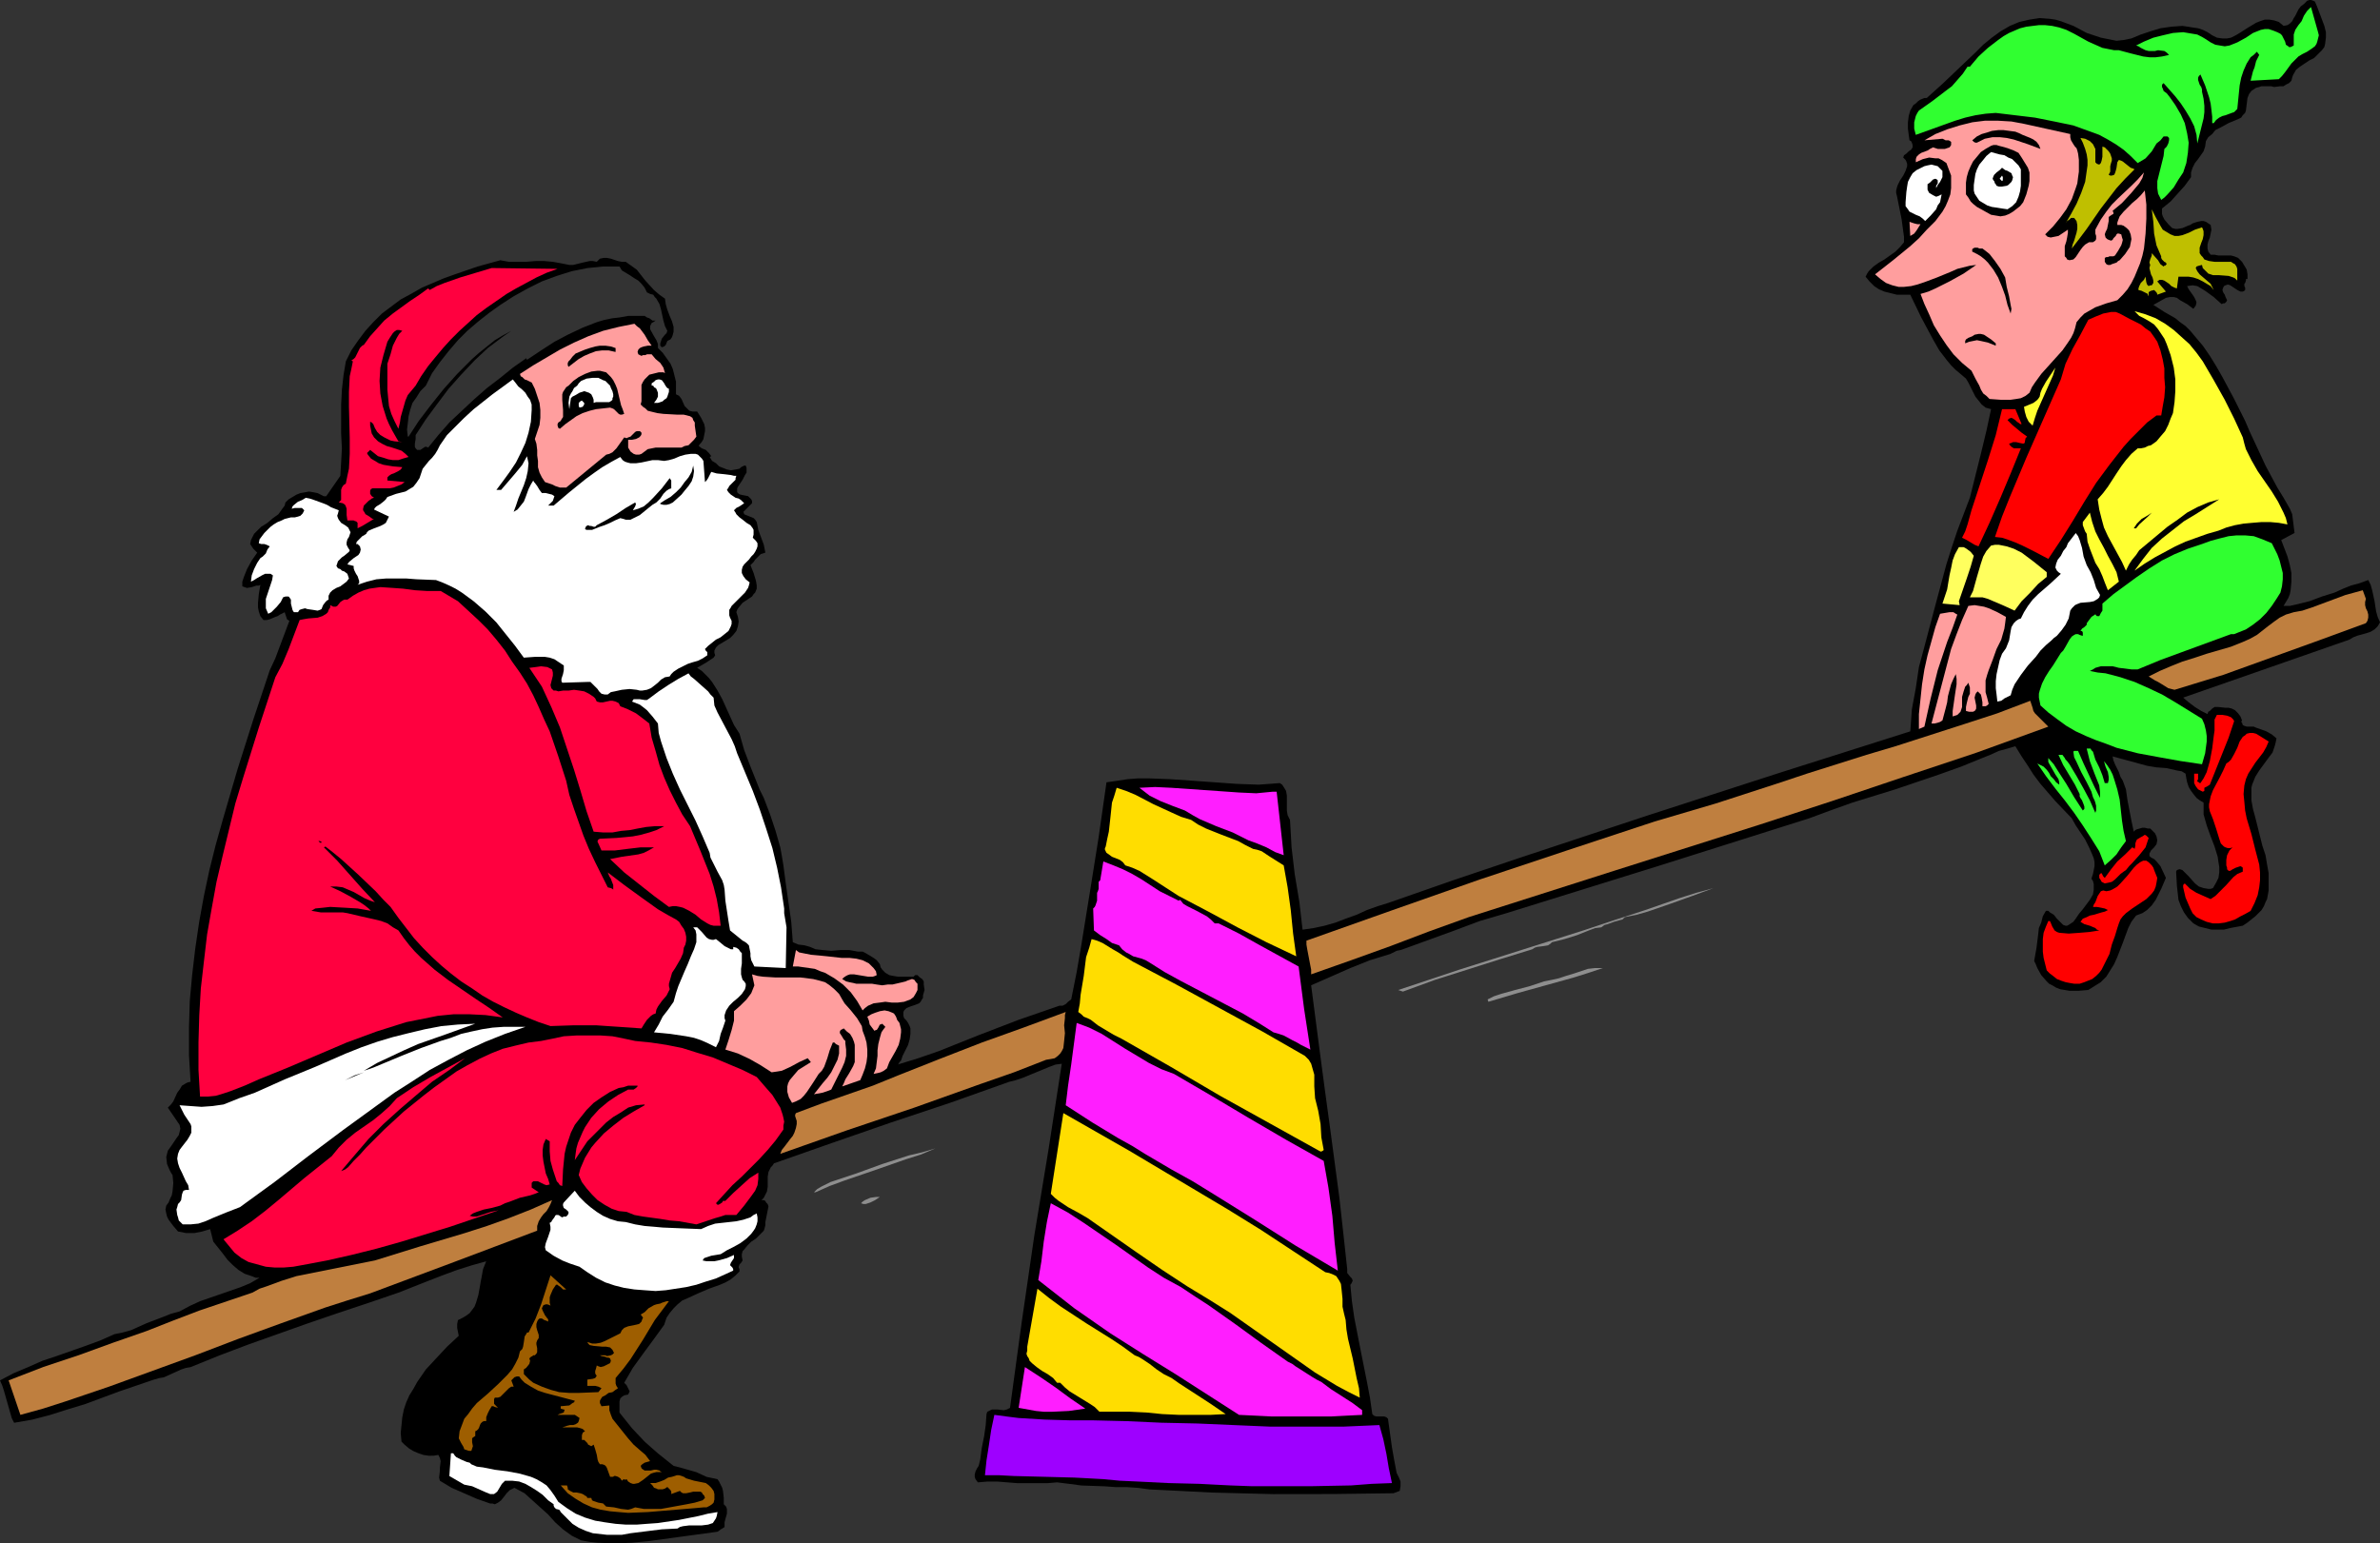
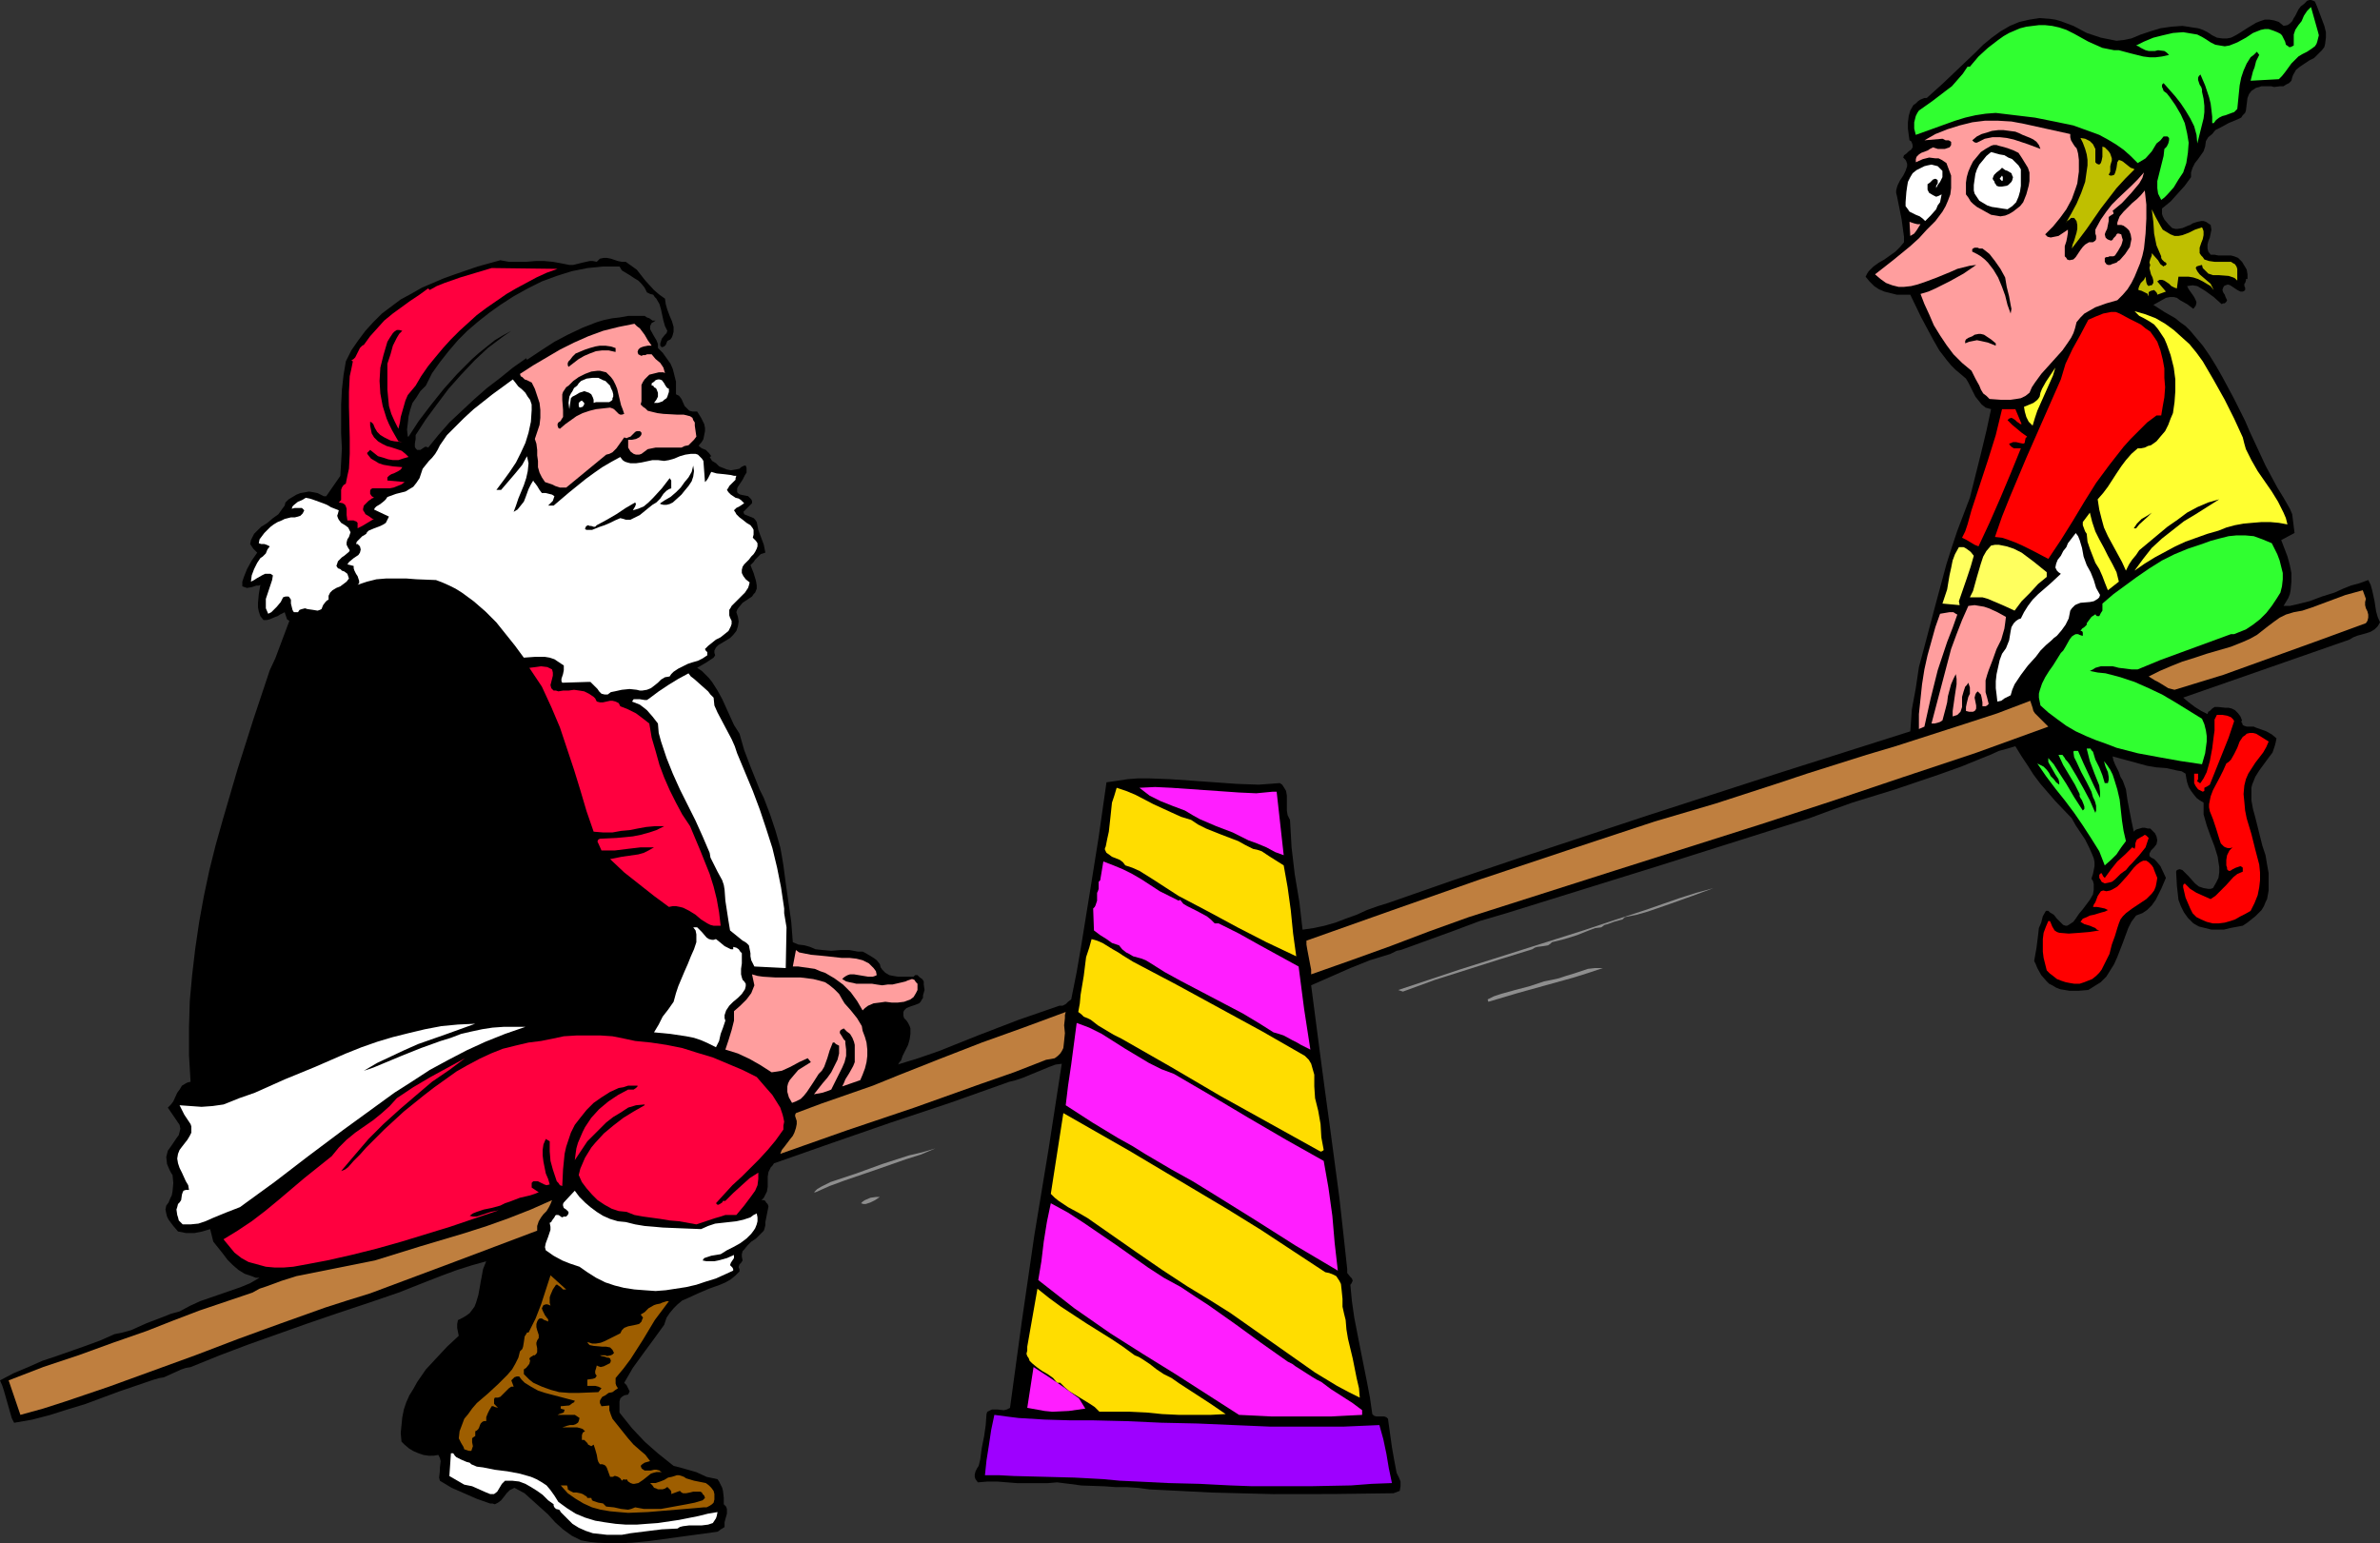
<svg xmlns="http://www.w3.org/2000/svg" xmlns:ns1="http://sodipodi.sourceforge.net/DTD/sodipodi-0.dtd" xmlns:ns2="http://www.inkscape.org/namespaces/inkscape" version="1.0" width="129.766mm" height="84.164mm" id="svg76" ns1:docname="Santa &amp; Elf on Seesaw.wmf">
  <rect width="100%" height="100%" fill="#333333" stroke="none" />
  <ns1:namedview id="namedview76" pagecolor="#ffffff" bordercolor="#000000" borderopacity="0.25" ns2:showpageshadow="2" ns2:pageopacity="0.0" ns2:pagecheckerboard="0" ns2:deskcolor="#d1d1d1" ns2:document-units="mm" />
  <defs id="defs1">
    <pattern id="WMFhbasepattern" patternUnits="userSpaceOnUse" width="6" height="6" x="0" y="0" />
  </defs>
  <path style="fill:#000000;fill-opacity:1;fill-rule:evenodd;stroke:none" d="m 477.043,0.323 0.485,1.131 0.485,1.292 0.97,2.585 0.323,1.292 v 1.131 l -0.162,1.292 -0.162,0.646 -0.485,0.646 -0.808,0.808 -0.808,0.808 -0.97,0.485 -0.97,0.646 -0.97,0.646 -0.808,0.646 -0.646,1.131 -0.162,0.485 -0.162,0.646 -0.485,0.485 -0.646,0.323 -0.485,0.323 h -0.646 l -1.293,0.162 -0.646,-0.162 h -1.939 l -0.485,0.162 -0.646,0.162 -0.485,0.323 -0.485,0.323 -0.485,0.646 -0.323,0.808 -0.162,1.292 -0.162,1.292 -0.162,0.485 -0.485,0.485 -0.323,0.485 -0.646,0.323 -1.939,0.808 -1.778,0.969 -0.97,0.485 -0.646,0.808 -0.808,0.646 -0.485,0.808 -0.162,1.131 -0.323,0.969 -1.131,1.616 -0.646,0.808 -0.485,0.969 -0.323,0.969 v 0.969 l -1.293,1.777 -1.454,1.616 -1.454,1.616 -1.778,1.454 v 0.646 0.485 l 0.162,0.485 0.323,0.646 0.808,0.969 0.808,0.808 0.646,0.162 h 0.485 l 0.97,-0.162 1.131,-0.485 0.485,-0.162 0.485,-0.323 0.97,-0.323 0.808,-0.162 h 0.485 l 0.485,0.162 0.485,0.323 0.485,0.323 0.162,0.969 -0.162,0.808 -0.162,0.808 -0.323,0.808 -0.162,0.646 v 0.808 l 0.162,0.646 0.485,0.646 h 0.808 l 0.808,0.162 h 1.778 0.808 l 0.646,0.162 0.808,0.323 0.808,0.808 0.485,0.808 0.485,0.808 0.162,0.969 v 0.969 h -0.162 -0.162 v 0.323 l -0.162,0.485 v 0 l -0.162,0.162 v 0.485 l 0.162,0.323 v 0.485 l -0.162,0.162 -0.323,0.162 h -0.485 l -0.646,-0.323 -0.97,-0.646 -0.485,-0.323 -0.485,-0.162 -0.485,0.162 -0.323,0.162 -0.162,0.323 -0.162,0.485 0.162,0.485 0.323,0.485 0.162,0.485 0.323,0.646 -0.162,0.323 -0.162,0.162 -0.162,0.162 h -0.323 l -0.323,0.162 -1.616,-1.454 -1.778,-1.292 -0.808,-0.485 -0.808,-0.485 -0.97,-0.162 -1.131,0.162 0.323,0.646 0.808,1.131 0.323,0.485 0.323,0.646 0.162,0.485 -0.162,0.646 -0.485,0.646 -1.293,-0.969 -1.454,-0.808 -0.646,-0.485 -0.646,-0.162 h -0.808 l -0.808,0.162 -2.586,1.454 2.262,1.454 2.262,1.292 0.97,0.808 1.131,0.808 0.97,0.969 0.808,0.969 1.778,2.1 1.454,2.1 1.293,2.1 1.293,2.262 2.424,4.524 2.262,4.524 0.97,2.262 1.131,2.423 2.101,4.524 2.424,4.524 1.293,2.1 1.293,2.262 0.485,1.131 0.162,1.292 0.162,1.292 0.162,1.292 -2.747,1.454 1.293,3.393 0.485,1.777 0.323,1.616 v 1.777 l -0.162,1.777 -0.162,0.808 -0.323,0.808 -0.485,0.808 -0.485,0.808 h 1.293 l 1.454,-0.323 2.586,-0.646 2.586,-0.969 2.586,-0.808 1.778,-0.808 1.616,-0.646 1.778,-0.485 1.778,-0.646 0.485,0.969 0.323,1.131 0.485,2.262 0.323,2.1 0.323,1.131 0.485,1.131 -0.485,0.808 -0.646,0.646 -0.808,0.485 -0.97,0.323 -1.778,0.485 -0.808,0.323 -0.808,0.485 -17.13,5.977 -17.13,5.977 1.131,0.969 1.293,0.969 1.293,0.808 1.293,0.646 0.162,-0.485 0.323,-0.162 0.485,-0.485 0.485,-0.323 h 0.808 l 1.454,0.162 h 0.646 l 0.646,0.162 0.323,0.162 0.323,0.162 0.646,0.646 0.485,0.646 0.323,0.808 -0.162,0.323 0.162,0.162 0.162,0.485 0.323,0.162 0.485,0.162 h 1.454 l 0.323,0.162 2.262,0.808 1.131,0.646 0.97,0.808 -0.162,0.808 -0.162,0.646 -0.485,1.454 -0.97,1.292 -1.778,2.423 -0.808,1.292 -0.646,1.616 -0.162,0.646 v 0.808 1.777 l 0.323,1.777 0.485,1.777 0.485,1.939 0.97,3.877 0.646,1.939 0.323,1.939 0.323,1.777 v 1.777 1.777 l -0.323,1.777 -0.323,0.646 -0.323,0.808 -0.485,0.808 -0.646,0.646 -0.646,0.646 -0.808,0.646 -0.808,0.646 -0.97,0.646 -2.586,0.485 -1.293,0.323 h -1.293 -1.293 l -1.293,-0.323 -1.293,-0.323 -1.131,-0.646 -1.131,-1.131 -0.808,-1.131 -0.646,-1.292 -0.485,-1.292 -0.162,-1.454 -0.162,-1.454 -0.162,-2.908 0.162,-0.323 0.485,-0.162 h 0.162 l 0.485,0.162 0.646,0.646 0.646,0.646 1.293,1.454 0.808,0.646 0.97,0.323 0.97,0.162 h 0.485 l 0.485,-0.162 0.646,-1.131 0.485,-0.969 0.162,-1.131 v -1.131 l -0.162,-0.969 -0.162,-1.131 -0.646,-2.1 -0.808,-2.1 -0.808,-2.262 -0.646,-2.262 v -1.131 -1.292 l -0.808,-0.485 -0.646,-0.485 -0.646,-0.808 -0.485,-0.646 -0.485,-0.808 -0.323,-0.969 -0.162,-0.808 -0.162,-0.969 -0.808,-0.485 -0.97,-0.162 -2.101,-0.485 -2.101,-0.162 -1.939,-0.323 -3.555,-0.969 -3.555,-0.969 0.162,0.808 0.323,0.808 0.808,1.616 0.323,0.969 0.485,0.808 0.646,1.777 0.323,2.262 0.808,4.2 0.485,2.262 0.323,-0.323 0.323,-0.162 1.131,-0.323 h 0.485 l 0.646,0.162 h 0.485 l 0.323,0.323 0.646,0.646 0.323,0.646 0.162,0.808 -0.162,0.808 -0.485,0.646 -0.646,0.646 -0.162,0.323 -0.162,0.323 v 0.485 l 0.323,0.323 0.646,0.323 0.485,0.485 0.808,0.969 1.131,2.423 -0.97,2.262 -1.131,2.262 -0.808,1.131 -0.97,0.969 -0.97,0.646 -1.293,0.485 -0.97,1.292 -0.646,1.292 -1.131,3.07 -1.131,2.908 -0.646,1.454 -0.808,1.292 -0.808,1.292 -1.131,1.131 -1.293,0.808 -1.293,0.808 -1.939,0.162 h -1.939 l -0.97,-0.162 -0.97,-0.162 -0.808,-0.323 -0.808,-0.485 -0.646,-0.323 -0.485,-0.485 -1.131,-1.292 -0.808,-1.454 -0.323,-0.808 -0.323,-0.646 0.485,-2.746 0.323,-2.585 0.162,-1.454 0.485,-1.131 0.323,-1.292 0.646,-1.131 h 0.485 l 0.323,0.323 0.808,0.485 0.646,0.808 0.646,0.646 0.646,0.646 0.485,0.162 h 0.323 l 0.323,-0.162 0.485,-0.323 0.485,-0.323 0.485,-0.646 0.646,-0.969 0.808,-0.969 1.454,-1.939 0.646,-1.131 0.162,-0.969 v -0.646 -0.485 l -0.162,-0.646 -0.323,-0.485 0.323,-0.969 0.162,-0.808 0.162,-0.808 v -0.808 l -0.162,-0.808 -0.323,-0.808 -0.646,-1.454 -0.808,-1.616 -1.939,-2.908 -0.808,-1.454 -3.394,-3.554 -3.07,-3.554 -1.454,-1.939 -1.131,-1.777 -1.293,-1.939 -1.293,-2.1 -1.616,0.485 -1.778,0.485 -1.778,0.808 -1.616,0.646 -4.363,1.777 -4.525,1.616 -9.05,3.07 -8.888,2.746 -4.525,1.616 -4.363,1.616 -31.189,9.855 -31.189,9.693 -5.494,1.616 -5.171,1.939 -5.333,1.939 -5.333,1.939 -0.485,0.162 -0.808,0.162 -0.646,0.323 -0.646,0.323 -2.101,0.646 -2.101,0.646 -4.04,1.616 -8.08,3.554 0.97,7.431 0.97,7.431 0.97,7.27 0.97,7.108 1.939,14.54 0.808,7.27 0.808,7.431 v 0.485 0.323 l 0.646,0.808 0.323,0.323 0.162,0.485 -0.162,0.323 -0.162,0.323 -0.162,0.162 0.323,3.393 0.485,3.393 1.293,6.624 1.293,6.462 0.646,3.393 0.485,3.393 0.323,0.323 0.485,0.162 h 0.808 0.808 l 0.485,0.162 0.323,0.323 0.808,5.816 0.485,2.746 0.485,2.585 0.485,0.969 0.323,0.808 v 0.969 l -0.162,0.969 -1.293,0.485 -12.443,0.162 H 262.276 l -12.605,-0.323 -6.302,-0.323 -6.464,-0.323 -2.424,-0.323 -2.424,-0.162 h -2.262 l -2.262,-0.162 -4.686,-0.162 -2.424,-0.323 -2.586,-0.323 -1.939,0.162 h -2.101 -4.202 l -4.04,-0.323 h -2.101 l -1.939,0.162 -0.485,-0.646 -0.162,-0.485 v -0.485 l 0.162,-0.646 0.323,-0.646 0.323,-0.485 0.162,-0.646 0.162,-0.646 0.323,-2.423 0.485,-2.423 0.323,-2.262 0.162,-2.262 0.162,-0.485 0.323,-0.162 0.646,-0.323 h 0.485 0.646 l 1.293,0.162 0.646,-0.162 0.646,-0.323 2.424,-17.771 2.586,-17.771 2.909,-17.609 2.747,-17.771 -1.293,0.162 -1.293,0.485 -2.747,1.131 -2.747,1.131 -1.454,0.485 -1.293,0.323 -12.282,4.362 -12.12,4.039 -12.12,4.2 -11.958,4.2 -0.323,0.485 -0.323,0.323 -0.485,0.969 -0.162,0.969 v 2.1 l -0.162,0.969 -0.485,0.969 -0.162,0.323 -0.485,0.485 h 0.485 l 0.323,0.162 0.162,0.323 0.323,0.323 0.162,0.485 -0.162,0.808 -0.323,1.616 -0.162,0.808 v 0.646 l -0.162,0.646 -0.162,0.485 -0.808,0.808 -0.808,0.808 -0.97,0.646 -0.808,0.808 -0.646,0.808 -0.323,0.323 -0.162,0.646 v 0.485 l 0.162,0.808 -0.323,0.485 -0.323,0.323 -0.162,0.485 v 0.162 l 0.162,0.323 v 0.485 l -0.808,0.808 -0.97,0.808 -1.131,0.646 -1.131,0.485 -2.262,0.808 -1.131,0.485 -1.131,0.485 -2.101,0.969 -1.131,0.485 -0.97,0.808 -0.808,0.808 -0.808,0.969 -0.646,0.969 -0.485,1.454 -2.101,2.908 -2.262,3.07 -2.101,2.908 -1.778,3.07 0.485,0.485 0.323,0.646 0.323,0.646 -0.162,0.323 -0.162,0.323 -0.808,0.162 -0.485,0.323 -0.323,0.323 -0.162,0.646 v 1.131 1.131 l 1.293,1.616 1.293,1.616 2.586,2.746 1.454,1.292 1.293,1.131 1.616,1.292 1.616,1.292 1.293,0.323 1.131,0.323 2.262,0.646 2.101,0.969 2.262,0.485 0.323,0.485 0.323,0.646 0.323,0.646 0.162,0.646 0.162,1.454 v 1.292 l 0.485,0.485 0.162,0.485 v 0.485 0.485 l -0.323,1.131 -0.162,0.646 v 0.485 0.323 0.162 l -0.485,0.323 -0.323,0.162 -0.162,0.162 -0.485,0.323 -3.555,0.485 -3.555,0.485 -7.11,0.969 -3.394,0.323 -3.555,0.162 -3.555,-0.162 -1.616,-0.162 -1.778,-0.323 -0.97,-0.485 -0.97,-0.485 -1.778,-1.292 -1.616,-1.454 -1.454,-1.616 -3.232,-2.908 -1.616,-1.454 -1.778,-0.969 -0.323,-0.162 -0.323,0.162 -0.646,0.323 -0.646,0.646 -0.485,0.646 -0.646,0.808 -0.646,0.485 -0.646,0.323 -0.485,-0.162 h -0.485 l -2.747,-0.969 -2.586,-1.131 -2.586,-1.131 -2.424,-1.454 -0.162,-0.646 0.162,-1.454 v -0.646 l 0.162,-1.292 -0.162,-0.646 -0.323,-0.646 -0.97,0.162 H 88.395 l -1.131,-0.162 -0.97,-0.323 -1.131,-0.485 -0.808,-0.485 -0.97,-0.808 -0.646,-0.646 -0.162,-1.777 0.162,-1.616 0.162,-1.616 0.323,-1.616 0.485,-1.454 0.646,-1.454 0.808,-1.292 0.808,-1.454 1.778,-2.585 2.101,-2.262 2.262,-2.423 2.424,-2.262 -0.162,-0.808 -0.162,-0.808 v -0.808 l 0.162,-0.808 0.97,-0.485 0.808,-0.485 0.646,-0.485 0.485,-0.646 0.485,-0.646 0.323,-0.808 0.485,-1.616 0.323,-1.777 0.162,-0.969 0.162,-0.808 0.323,-1.777 0.323,-0.808 0.323,-0.808 -2.909,0.808 -3.07,0.969 -3.07,1.131 -2.909,1.131 -6.141,2.423 -6.141,2.1 -6.302,2.1 -6.141,2.1 -12.282,4.362 -5.979,2.262 -5.979,2.423 -0.97,0.162 -0.97,0.323 -1.778,0.808 -1.778,0.808 -0.97,0.162 -1.131,0.323 -7.11,2.423 -6.949,2.585 -3.717,1.131 -3.555,1.131 -3.717,0.969 -3.717,0.646 -0.485,-0.969 -0.323,-1.131 -1.293,-4.524 L 0.485,285.627 0,284.496 l 2.747,-1.454 3.07,-1.292 2.909,-1.292 2.909,-0.969 5.979,-2.1 3.07,-1.131 2.909,-1.292 1.616,-0.323 1.778,-0.485 3.232,-1.454 3.394,-1.292 1.616,-0.646 1.778,-0.485 2.101,-1.131 2.101,-0.969 8.403,-2.908 1.939,-0.808 1.939,-1.131 h -0.808 l -0.808,-0.323 -1.454,-0.485 -1.293,-0.808 -1.131,-0.969 -1.131,-1.131 -0.97,-1.292 -1.939,-2.423 -0.646,-2.585 -1.616,0.485 -1.616,0.323 h -1.778 l -0.808,-0.162 -0.808,-0.162 -0.97,-1.131 -0.97,-1.292 -0.323,-0.646 -0.162,-0.646 -0.162,-0.808 0.162,-0.808 0.485,-0.646 0.323,-0.808 0.323,-0.646 0.162,-0.808 0.162,-1.777 -0.162,-1.616 -0.323,-0.485 -0.323,-0.646 -0.485,-1.131 -0.162,-1.454 0.323,-1.292 0.808,-1.131 0.97,-1.454 0.485,-0.646 0.162,-0.646 0.162,-0.646 -0.162,-0.808 -2.424,-3.554 0.646,-0.646 0.485,-0.646 0.808,-1.777 0.485,-0.646 0.485,-0.808 0.808,-0.485 0.323,-0.162 0.646,-0.162 -0.323,-5.493 v -5.654 l 0.162,-5.493 0.485,-5.331 0.646,-5.493 0.808,-5.493 0.97,-5.331 1.131,-5.331 1.293,-5.17 1.454,-5.17 3.07,-10.501 3.232,-10.178 3.394,-10.178 1.131,-2.423 0.97,-2.585 0.97,-2.585 0.97,-2.585 -0.485,-0.323 -0.162,-0.485 -0.162,-0.485 -0.162,-0.485 -0.97,0.485 -0.485,0.323 -0.485,0.162 -1.131,0.485 -0.646,0.162 h -0.646 l -0.646,-0.808 -0.323,-0.969 -0.162,-0.808 v -0.969 l 0.162,-1.777 0.323,-1.939 -0.323,0.162 h -0.485 l -0.97,0.323 -0.97,0.162 -0.485,-0.162 -0.485,-0.162 v -0.969 l 0.323,-0.969 0.323,-0.808 0.323,-0.808 0.97,-1.777 1.131,-1.616 -0.808,-0.808 -0.646,-0.969 0.162,-0.808 0.323,-0.646 0.323,-0.646 0.485,-0.485 0.97,-0.969 1.293,-0.808 1.131,-0.969 1.131,-0.808 0.808,-1.131 0.485,-0.646 0.162,-0.646 0.646,-0.646 0.808,-0.485 0.808,-0.485 0.808,-0.323 0.97,-0.162 0.808,-0.162 0.97,0.162 0.808,0.162 0.97,0.485 0.323,0.162 h 0.485 l 2.909,-4.2 0.162,-2.746 0.162,-2.908 -0.162,-3.07 V 86.431 83.362 l 0.162,-3.07 0.323,-2.908 0.485,-2.908 1.131,-2.262 1.454,-2.1 1.454,-1.939 1.616,-1.777 1.778,-1.777 1.939,-1.454 1.939,-1.454 2.101,-1.131 2.262,-1.292 2.262,-0.969 2.262,-0.969 2.262,-0.808 4.686,-1.616 4.686,-1.292 1.778,0.323 h 3.555 l 1.939,-0.162 h 1.778 l 1.778,0.162 1.778,0.323 1.616,0.323 h 0.808 l 0.646,-0.162 1.293,-0.323 1.454,-0.323 h 0.646 l 0.808,0.162 0.646,-0.646 0.808,-0.162 h 0.646 l 0.808,0.162 1.454,0.485 0.808,0.162 h 0.808 l 1.131,0.808 1.131,0.808 1.778,2.262 1.778,1.939 1.131,0.969 1.131,0.808 0.162,1.131 0.323,1.131 0.485,1.292 0.485,1.131 0.323,1.131 v 0.969 l -0.162,0.646 -0.162,0.485 -0.323,0.485 -0.646,0.323 -0.323,0.808 -0.323,0.323 -0.485,0.162 -0.323,-0.323 V 70.76 l 0.162,-0.485 0.162,-0.485 0.646,-0.808 0.323,-0.323 0.162,-0.485 -0.485,-0.969 -0.323,-1.131 -0.485,-2.262 -0.323,-1.131 -0.646,-1.131 -0.323,-0.323 -0.323,-0.485 -0.646,-0.162 -0.646,-0.323 -0.485,-0.969 -0.646,-0.808 -0.646,-0.646 -0.808,-0.485 -0.97,-0.646 -0.808,-0.485 -0.808,-0.485 -0.485,-0.808 h -1.778 -1.616 l -3.232,0.323 -3.232,0.646 -3.07,0.969 -3.07,1.131 -2.909,1.454 -2.909,1.616 -2.747,1.777 -2.262,1.616 -2.262,1.777 -2.262,1.939 -1.939,1.939 -1.939,2.262 -1.778,2.262 -1.616,2.262 -1.293,2.585 -1.131,1.131 -0.808,1.292 -0.808,1.131 -0.485,1.454 -0.323,1.292 -0.162,1.454 -0.162,1.292 0.162,1.454 h 0.162 l 2.101,-3.231 2.586,-3.393 2.586,-3.231 2.747,-3.07 3.07,-3.07 1.454,-1.292 1.616,-1.292 1.616,-1.292 1.616,-0.969 1.778,-0.969 1.616,-0.969 -1.616,0.969 -1.616,1.131 -3.232,2.423 -2.747,2.585 -2.747,2.908 -2.586,2.908 -2.424,3.231 -2.262,3.07 -2.101,3.231 v 0.808 l -0.162,0.969 v 0.323 0.323 l 0.162,0.323 0.323,0.323 h 0.323 0.323 l 0.485,-0.323 0.485,-0.323 h 0.323 l 0.323,0.162 2.101,-2.585 2.262,-2.585 2.586,-2.423 2.586,-2.423 2.586,-2.262 2.747,-2.1 2.586,-2.1 2.747,-1.939 0.162,0.323 2.909,-1.939 2.747,-1.777 2.747,-1.454 3.07,-1.454 2.909,-1.131 1.616,-0.485 1.616,-0.323 1.454,-0.162 1.778,-0.323 h 1.616 1.778 l 0.485,0.323 0.485,0.162 0.646,0.485 h 0.646 l -0.485,0.323 -0.323,0.162 -0.162,0.323 -0.162,0.323 v 0.646 l 0.808,1.454 0.485,0.808 0.323,0.808 v 0.808 l 0.97,0.969 0.808,1.131 0.808,1.131 0.485,1.131 0.323,1.292 0.323,1.292 v 1.292 1.292 l 0.646,0.323 0.485,0.646 0.646,1.454 0.485,0.485 0.485,0.485 0.646,0.162 h 0.485 0.485 l 0.808,1.292 0.323,0.646 0.323,0.646 0.162,0.808 v 0.646 l -0.162,0.808 -0.162,0.808 -0.162,0.323 -0.323,0.485 -0.323,0.323 -0.162,0.323 0.646,0.485 0.808,0.323 0.646,0.646 0.485,0.646 -0.323,0.162 0.485,0.808 0.808,0.485 0.646,0.646 0.808,0.323 0.808,0.323 0.808,0.162 0.97,-0.162 0.808,-0.162 0.323,-0.323 0.323,-0.162 0.323,-0.162 h 0.323 l 0.162,0.485 v 0.485 0.485 l -0.323,0.485 -0.485,0.969 -0.646,0.969 -0.323,0.485 -0.162,0.323 v 0.485 0.323 l 0.323,0.323 0.323,0.162 0.808,0.162 0.808,0.162 0.646,0.646 0.162,0.323 v 0.485 l -1.778,1.777 0.162,0.485 0.323,0.162 0.808,0.323 0.808,0.323 0.323,0.323 0.323,0.485 0.162,0.808 0.162,0.808 1.131,3.07 0.162,0.808 0.162,0.808 -0.485,0.162 -0.485,0.162 -0.646,0.646 -0.485,0.485 -0.323,0.485 -0.646,0.646 0.646,1.616 0.485,1.616 0.162,0.969 v 0.646 l -0.323,0.808 -0.323,0.323 -0.323,0.485 -0.97,0.646 -0.485,0.323 -0.485,0.323 -0.808,0.969 -0.323,0.485 -0.162,0.485 0.323,0.969 0.162,0.969 -0.162,0.969 -0.323,0.969 -0.646,0.808 -0.646,0.646 -0.808,0.485 -0.808,0.485 -0.808,0.485 -0.485,0.485 -0.162,0.323 -0.162,0.323 v 0.485 l 0.162,0.485 -0.323,0.485 -0.485,0.323 -0.97,0.646 -1.939,1.131 0.97,0.646 0.808,0.808 0.646,0.646 0.646,0.808 1.131,1.777 0.97,1.777 0.808,1.777 1.616,3.554 1.131,1.777 0.97,3.393 1.293,3.393 1.293,3.231 0.646,1.616 0.808,1.616 1.293,3.393 1.131,3.393 0.97,3.393 0.323,1.777 0.323,1.939 0.485,3.716 1.131,7.916 0.323,4.2 1.131,0.485 1.293,0.162 1.131,0.323 1.131,0.485 1.454,0.162 1.778,0.162 1.939,-0.162 h 1.778 l 1.778,0.323 h 0.97 l 0.646,0.323 0.808,0.485 0.808,0.485 0.646,0.485 0.646,0.808 0.162,0.646 0.323,0.485 0.323,0.323 0.323,0.323 0.808,0.485 0.808,0.162 0.97,0.162 h 1.131 2.101 l 0.162,-0.162 0.162,-0.162 h 0.323 0.162 l 0.485,0.485 0.485,0.323 0.323,0.485 v 0.646 l 0.162,1.131 -0.323,1.131 v 0.485 l -0.323,0.485 -0.162,0.323 -0.323,0.323 -0.808,0.323 -0.97,0.323 -0.808,0.323 -0.485,0.485 -0.162,0.323 v 0.323 0.485 l 0.162,0.485 0.485,0.485 0.323,0.485 0.323,0.646 0.162,0.485 v 1.131 l -0.162,1.131 -0.323,1.131 -1.131,2.262 -0.323,0.969 -0.323,0.323 -0.162,0.323 -0.162,0.162 4.202,-1.292 4.202,-1.454 8.08,-3.231 8.403,-3.231 4.202,-1.454 4.202,-1.454 h 0.646 l 0.646,-0.323 0.485,-0.485 0.646,-0.485 1.131,-5.654 0.97,-5.654 1.778,-10.986 1.778,-11.147 0.808,-5.654 0.808,-5.654 2.262,-0.323 2.101,-0.323 2.101,-0.162 h 2.262 l 4.363,0.162 4.686,0.323 9.05,0.646 4.525,0.162 2.262,-0.162 2.101,-0.162 0.485,0.323 0.323,0.485 0.485,0.808 0.162,0.969 v 3.07 l 0.162,0.969 0.485,0.969 0.162,2.746 0.162,2.908 0.646,5.493 0.485,2.908 0.485,2.908 0.646,5.654 2.262,-0.323 2.262,-0.485 2.262,-0.646 2.101,-0.808 2.262,-0.808 2.101,-0.969 2.262,-0.808 2.101,-0.646 13.413,-4.685 13.413,-4.524 26.826,-8.885 26.987,-8.724 26.987,-8.562 0.323,-4.524 0.808,-4.362 0.646,-4.362 1.131,-4.2 2.262,-8.562 2.262,-8.401 1.131,-3.554 1.131,-3.393 1.293,-3.393 1.293,-3.393 2.262,-9.047 1.131,-4.685 0.97,-4.524 -1.131,-0.323 -0.808,-0.646 -0.646,-0.808 -0.646,-0.808 -0.97,-1.939 -0.485,-0.969 -0.485,-0.808 -1.131,-0.969 -0.97,-0.808 -0.97,-0.969 -0.808,-0.969 -1.616,-2.1 -1.293,-2.262 -2.424,-4.524 -2.262,-4.685 h -1.293 -1.454 l -1.293,-0.323 -1.293,-0.323 -1.131,-0.485 -0.97,-0.646 -0.97,-0.969 -0.808,-0.969 0.323,-0.646 0.323,-0.485 0.97,-0.969 1.131,-0.808 1.131,-0.646 1.131,-0.808 1.131,-0.808 0.97,-0.969 0.808,-0.969 v -1.131 l -0.162,-1.131 -0.323,-2.423 -0.485,-2.423 -0.485,-2.423 -0.162,-0.646 v -0.485 l 0.162,-0.646 0.162,-0.485 0.485,-0.969 0.323,-0.485 0.323,-0.485 0.485,-0.969 0.323,-0.969 v -0.485 l -0.162,-0.485 -0.162,-0.323 -0.485,-0.485 0.162,-0.485 0.485,-0.323 0.485,-0.485 0.485,-0.323 0.323,-0.485 v -0.485 l -0.162,-0.485 -0.162,-0.323 -0.323,-0.162 -0.162,-1.131 -0.162,-1.292 v -1.292 l 0.162,-1.292 0.323,-1.131 0.646,-1.131 0.485,-0.323 0.485,-0.485 0.485,-0.323 0.808,-0.323 h 0.485 l 1.616,-1.454 1.616,-1.454 3.394,-3.231 3.394,-3.231 1.616,-1.616 1.778,-1.454 1.778,-1.292 1.939,-1.131 1.939,-0.808 2.101,-0.485 2.101,-0.323 2.101,0.162 1.131,0.162 1.131,0.323 1.293,0.485 1.293,0.485 2.747,1.454 1.454,0.485 1.454,0.485 1.616,0.323 1.616,0.323 1.454,-0.162 1.616,-0.323 1.939,-0.808 1.939,-0.646 2.101,-0.646 2.262,-0.323 2.262,-0.162 1.131,0.162 0.97,0.162 1.131,0.162 0.97,0.323 0.97,0.485 0.97,0.646 0.97,0.485 1.131,0.162 h 0.97 l 0.808,-0.162 0.97,-0.485 0.808,-0.485 1.778,-1.131 1.616,-0.969 0.808,-0.323 0.97,-0.323 h 0.97 l 0.97,0.162 0.97,0.323 0.97,0.808 0.808,-0.162 0.485,-0.323 0.485,-0.485 0.323,-0.646 0.323,-0.485 0.323,-0.646 0.323,-0.646 0.485,-0.646 0.646,-0.485 0.646,-0.646 L 475.911,0 h 0.323 l 0.485,0.162 z" id="path1" />
  <path style="fill:#30ff30;fill-opacity:1;fill-rule:evenodd;stroke:none" d="m 477.689,6.624 0.162,0.646 -0.162,0.646 -0.162,0.646 -0.162,0.485 -0.323,0.485 -0.646,0.485 -0.97,0.646 -0.97,0.485 -0.808,0.485 -0.808,0.808 -0.646,0.646 -1.293,1.777 -0.646,0.808 -0.646,0.646 -5.818,0.323 0.323,-1.292 0.162,-0.646 0.323,-0.808 0.323,-1.292 0.646,-1.292 -0.485,-0.646 -0.646,0.646 -0.646,0.485 -0.808,1.292 -0.646,1.454 -0.485,1.454 -0.323,1.616 -0.162,1.616 -0.323,3.231 -0.646,0.646 -0.485,0.162 -1.293,0.485 -0.646,0.162 -0.646,0.323 -0.646,0.485 -0.485,0.646 h -0.323 v -1.292 l -0.162,-1.454 -0.162,-1.292 -0.323,-1.292 -0.808,-2.423 -0.485,-1.131 -0.485,-1.131 -0.323,0.323 -0.162,0.323 v 0.485 l 0.162,0.485 0.162,0.485 0.323,0.485 0.162,0.485 v 0.485 l 0.323,1.454 0.162,1.454 v 1.292 l -0.162,1.292 -0.646,2.585 -0.646,2.585 -0.162,-1.777 -0.485,-1.777 -0.808,-1.616 -0.97,-1.616 -0.97,-1.454 -1.131,-1.454 -2.424,-2.746 -0.323,0.323 v 0.485 l 0.162,0.323 0.162,0.485 0.646,0.485 0.646,0.808 1.131,1.616 1.131,1.939 0.808,1.777 0.485,2.1 0.323,1.939 -0.162,2.1 -0.323,2.1 -0.646,1.939 -0.97,1.454 -0.97,1.616 -1.293,1.454 -0.646,0.646 -0.646,0.485 -0.323,-0.646 -0.323,-0.646 -0.162,-1.131 v -1.454 l 0.323,-1.292 0.646,-2.585 0.323,-1.292 0.162,-1.454 0.485,-0.485 0.323,-0.646 0.162,-0.646 v -0.485 l -0.323,-0.323 h -0.323 -0.323 -0.162 l -0.646,0.808 -0.808,0.646 -0.97,1.616 -1.293,1.454 -0.808,0.485 -0.808,0.485 -1.454,-1.454 -1.454,-1.292 -1.616,-1.131 -1.616,-0.969 -1.778,-0.969 -1.778,-0.646 -1.778,-0.646 -1.778,-0.646 -3.878,-0.808 -4.04,-0.808 -4.04,-0.485 -4.04,-0.485 -2.101,0.162 -2.101,0.323 -2.101,0.485 -2.101,0.646 -4.04,1.454 -4.04,1.454 -0.323,-1.292 v -1.292 l 0.323,-1.292 0.323,-0.646 0.323,-0.485 2.747,-1.939 2.747,-2.1 1.293,-0.969 1.131,-1.292 1.131,-1.292 0.97,-1.454 h 0.485 l 1.778,-2.1 1.939,-1.777 2.101,-1.616 1.131,-0.808 1.131,-0.646 1.131,-0.485 1.131,-0.485 1.293,-0.323 1.293,-0.162 1.293,-0.162 h 1.293 l 1.454,0.162 1.454,0.323 1.454,0.485 1.616,0.808 2.909,1.616 1.454,0.646 1.454,0.646 1.616,0.323 0.808,0.162 h 0.97 l 2.424,0.646 2.586,0.646 1.293,0.162 h 1.293 l 1.293,-0.162 1.454,-0.323 -0.485,-0.485 -0.485,-0.323 -1.293,-0.162 -0.646,0.162 h -1.293 l -0.646,-0.162 -0.97,-0.485 -0.485,-0.323 -0.485,-0.162 1.616,-0.808 1.939,-0.808 1.939,-0.485 2.101,-0.485 2.101,-0.162 0.97,0.162 0.97,0.162 0.97,0.162 0.97,0.485 0.808,0.485 0.97,0.646 0.97,0.485 0.97,0.162 0.97,0.162 0.97,-0.162 0.808,-0.323 0.808,-0.323 1.778,-0.969 1.454,-0.969 0.808,-0.323 0.808,-0.323 0.808,-0.162 h 0.808 l 0.97,0.323 0.808,0.323 0.646,0.323 0.323,0.323 0.323,0.646 0.162,0.323 0.162,0.323 0.162,0.646 0.485,0.323 0.162,0.162 h 0.323 l 0.323,-0.162 0.323,-0.162 V 8.078 7.108 l 0.323,-0.969 0.323,-0.485 0.323,-0.485 0.646,-0.808 0.485,-1.131 0.646,-0.969 0.485,-0.485 0.323,-0.323 z" id="path2" />
  <path style="fill:#ff9e9e;fill-opacity:1;fill-rule:evenodd;stroke:none" d="m 426.624,27.626 v 0.646 l 0.162,0.646 0.485,0.808 0.323,0.485 0.323,0.323 0.162,0.485 0.162,0.646 0.162,1.292 v 1.292 1.131 l -0.162,1.131 -0.162,1.292 -0.323,0.969 -0.808,2.262 -1.131,2.1 -1.293,1.777 -1.454,1.777 -1.616,1.616 0.162,0.162 0.323,0.323 0.646,0.162 0.808,-0.162 0.808,-0.162 1.939,-1.292 v 0.646 l -0.162,0.969 -0.162,0.808 -0.323,0.969 v 0.808 0.969 0.323 l 0.323,0.323 0.162,0.323 0.485,0.162 0.808,-0.162 0.485,-0.485 0.97,-1.454 0.485,-0.646 0.485,-0.485 0.808,-0.485 h 0.323 0.485 l 0.485,-0.323 0.162,-0.323 v -0.323 -0.323 l -0.162,-0.485 v -0.323 -0.485 l 0.162,-0.323 0.97,-1.777 1.131,-1.616 1.131,-1.454 1.293,-1.292 2.747,-2.585 1.293,-1.292 1.293,-1.454 -0.323,1.131 -0.646,1.131 -0.808,0.969 -0.808,0.969 -1.939,2.1 -1.939,1.616 0.162,0.323 v 0.323 l -0.323,0.162 -0.485,0.323 -0.162,0.162 v 0.162 0.646 l -0.162,0.808 -0.162,0.808 -0.323,0.646 -0.162,0.485 0.162,0.646 0.162,0.162 0.162,0.162 0.323,0.162 0.485,0.162 0.323,-0.162 0.162,-0.323 0.485,-0.485 0.162,-0.323 0.162,-0.162 h 0.323 l 0.485,0.162 0.162,0.646 0.162,0.485 -0.162,0.646 -0.162,0.485 -0.646,1.131 -0.646,0.969 -0.323,0.162 h -0.485 -0.323 l -0.323,0.162 h -0.323 l -0.323,0.162 v 0.323 0.485 l 0.323,0.485 0.323,0.162 h 0.485 l 0.323,-0.162 0.97,-0.323 0.323,-0.323 0.323,-0.162 1.131,-1.292 0.97,-1.454 0.162,-0.808 0.162,-0.808 -0.162,-0.969 -0.323,-0.808 -0.485,-0.485 -0.646,-0.485 -0.485,-0.162 h -0.808 v -0.485 l 0.162,-0.485 0.323,-0.808 0.808,-0.969 0.808,-0.808 0.97,-0.969 0.97,-0.808 0.808,-0.808 0.808,-0.969 0.323,2.908 v 2.908 l -0.162,3.07 -0.323,3.07 -0.323,1.454 -0.485,1.616 -1.131,2.746 -0.646,1.292 -0.808,1.292 -0.97,1.131 -1.131,1.131 -2.262,0.646 -2.262,0.808 -1.131,0.646 -1.131,0.646 -0.808,0.808 -0.808,0.969 -0.323,1.292 -0.323,0.969 -0.485,0.969 -0.646,0.969 -1.131,1.616 -1.454,1.616 -2.909,3.231 -1.293,1.777 -0.646,0.969 -0.485,1.131 -0.808,0.646 -0.97,0.485 -0.97,0.162 -1.131,0.162 h -2.101 l -2.262,-0.162 -0.646,-0.646 -0.646,-0.485 -0.485,-0.808 -0.323,-0.808 -0.808,-1.454 -0.808,-1.616 -1.939,-1.616 -1.778,-1.777 -1.454,-1.939 -1.293,-1.939 -1.293,-2.1 -0.97,-2.262 -0.97,-2.1 -0.808,-2.1 1.616,-0.485 1.454,-0.646 2.909,-1.454 2.909,-1.616 2.586,-1.777 -1.293,0.162 -1.293,0.323 -1.293,0.323 -1.454,0.646 -2.747,1.131 -2.586,0.969 -1.454,0.485 -1.293,0.323 -1.454,0.162 h -1.131 l -1.293,-0.323 -1.293,-0.485 -1.131,-0.808 -1.131,-0.969 3.717,-2.908 3.555,-2.908 1.778,-1.616 1.616,-1.777 1.778,-1.777 1.454,-1.939 0.646,-1.131 0.485,-1.131 0.485,-1.292 0.162,-1.292 v -1.292 -1.292 l -0.485,-1.292 -0.485,-1.292 -0.485,-0.323 -0.485,-0.323 -0.646,-0.323 h -0.646 l -1.293,-0.162 -1.293,0.323 -1.454,0.646 v -0.646 l 0.162,-0.485 0.485,-0.485 0.485,-0.323 1.293,-0.485 0.485,-0.323 0.646,-0.323 0.97,0.323 h 0.97 0.485 l 0.485,-0.162 0.485,-0.162 0.323,-0.485 v -0.323 -0.323 l -0.485,-0.323 h -0.646 l -0.646,-0.323 -3.717,0.323 2.262,-1.292 2.424,-0.969 2.586,-0.808 2.586,-0.646 2.586,-0.323 h 2.747 l 2.747,0.162 2.586,0.485 z" id="path3" />
  <path style="fill:#000000;fill-opacity:1;fill-rule:evenodd;stroke:none" d="m 420.483,30.695 -1.293,-0.485 -1.293,-0.485 -2.909,-0.969 -1.454,-0.323 -1.454,-0.162 h -1.454 l -1.616,0.323 -0.646,0.323 -0.646,0.323 -0.323,0.162 h -0.323 l -0.323,-0.162 -0.323,-0.323 0.97,-0.808 0.97,-0.485 1.131,-0.323 0.97,-0.323 1.293,-0.162 h 1.131 l 2.424,0.323 0.808,0.323 0.646,0.323 0.808,0.323 0.808,0.323 0.646,0.323 0.646,0.485 0.485,0.646 z" id="path4" />
  <path style="fill:#bfbf00;fill-opacity:1;fill-rule:evenodd;stroke:none" d="m 431.795,30.695 v 0.969 0.808 0.485 0.485 l 0.323,0.323 0.485,0.162 0.323,-0.323 0.162,-0.485 0.162,-0.808 V 30.211 l 0.485,0.162 0.485,0.485 0.323,0.323 0.323,0.485 0.162,0.485 0.162,0.485 v 0.485 l -0.162,0.485 -0.162,0.646 v 0.485 0.646 l -0.323,0.646 0.323,0.162 h 0.323 l 0.485,-0.162 0.162,-0.323 0.162,-0.485 0.162,-0.646 0.162,-1.131 0.323,-0.485 0.485,0.162 0.323,0.162 0.808,0.646 0.808,0.646 0.485,0.162 0.323,0.162 -1.939,1.939 -1.778,1.939 -1.616,2.1 -1.616,2.1 -2.909,4.2 -1.454,1.939 -1.616,2.1 0.162,-0.808 0.323,-0.808 0.485,-1.616 0.162,-0.808 v -0.808 l -0.162,-0.808 -0.485,-0.646 h -0.323 -0.323 l -0.323,0.323 -0.485,0.323 -0.323,0.485 1.131,-1.939 1.131,-2.1 0.97,-2.262 0.808,-2.262 0.162,-1.131 0.162,-1.131 0.162,-1.131 v -1.131 l -0.162,-1.131 -0.323,-1.131 -0.485,-1.292 -0.485,-0.969 0.97,0.162 0.97,0.485 0.646,0.646 z" id="path5" />
  <path style="fill:#000000;fill-opacity:1;fill-rule:evenodd;stroke:none" d="m 417.897,34.572 0.323,0.969 v 0.969 0.808 l -0.162,0.969 -0.485,1.777 -0.646,1.616 -0.646,0.808 -1.454,1.131 -0.808,0.485 -0.808,0.323 -0.97,0.162 -0.97,-0.162 -0.97,-0.162 -1.454,-0.808 -1.454,-0.808 -0.808,-0.646 -0.485,-0.485 -0.485,-0.808 -0.485,-0.646 v -1.131 -1.292 l 0.162,-1.131 0.323,-1.131 0.485,-1.131 0.485,-0.969 0.808,-0.969 0.808,-0.969 0.97,-0.646 1.131,-0.646 0.485,-0.162 h 0.646 l 0.485,0.162 0.646,0.162 1.131,0.323 1.293,0.485 0.97,0.485 0.323,0.485 0.323,0.485 z" id="path6" />
  <path style="fill:#ffffff;fill-opacity:1;fill-rule:evenodd;stroke:none" d="m 416.443,34.896 v 2.1 1.292 l -0.162,1.131 -0.323,1.131 -0.485,1.131 -0.808,0.808 -0.485,0.323 -0.485,0.323 -1.131,-0.162 -0.97,-0.162 -1.131,-0.162 -0.97,-0.323 -0.808,-0.485 -0.808,-0.485 -0.646,-0.969 -0.323,-0.485 -0.162,-0.646 v -1.131 l 0.162,-1.131 0.162,-1.131 0.323,-0.969 0.485,-0.969 0.808,-0.969 0.646,-0.808 0.97,-0.808 1.778,0.485 0.97,0.162 0.808,0.485 0.808,0.323 0.646,0.646 0.646,0.646 z" id="path7" />
  <path style="fill:#ffffff;fill-opacity:1;fill-rule:evenodd;stroke:none" d="m 400.283,36.026 v 0.485 l -0.162,0.323 -0.323,0.646 -0.485,0.646 -0.162,0.323 -0.162,0.323 V 38.45 38.288 l 0.323,-0.485 v -0.323 -0.323 l -0.162,-0.162 -0.323,-0.162 -0.485,0.162 -0.323,0.323 -0.323,0.323 -0.485,0.323 v 0.646 0.485 l 0.162,0.323 0.162,0.323 0.808,0.485 0.646,0.323 0.485,-0.162 0.323,-0.162 0.323,-0.162 -0.162,0.808 -0.162,0.808 -0.485,0.646 -0.323,0.808 -1.131,1.292 -1.131,1.131 -0.485,-0.485 -0.646,-0.485 -0.808,-0.323 -0.646,-0.323 -0.646,-0.323 -0.323,-0.485 -0.485,-0.646 v -0.808 l 0.162,-2.1 0.162,-1.131 0.162,-0.969 0.485,-0.969 0.485,-0.808 0.808,-0.646 0.97,-0.485 0.646,-0.323 0.646,-0.162 0.808,-0.162 0.646,0.162 0.646,0.162 0.485,0.485 0.485,0.485 z" id="path8" />
  <path style="fill:#000000;fill-opacity:1;fill-rule:evenodd;stroke:none" d="m 414.665,37.157 -0.162,0.323 -0.323,0.323 -0.323,0.323 -0.323,0.162 -0.97,0.162 h -0.646 l -0.485,-0.162 -0.162,-0.323 -0.162,-0.162 -0.162,-0.485 -0.162,-0.162 -0.162,-0.323 0.162,-0.485 0.162,-0.323 0.485,-0.485 0.646,-0.485 0.485,-0.485 0.646,0.485 0.485,0.162 0.808,0.485 0.162,0.485 0.162,0.323 z" id="path9" />
  <path style="fill:#ffffff;fill-opacity:1;fill-rule:evenodd;stroke:none" d="m 412.726,37.157 -0.162,0.162 -0.485,-0.485 0.485,-0.646 0.162,0.323 z" id="path10" />
  <path style="fill:#bfbf00;fill-opacity:1;fill-rule:evenodd;stroke:none" d="m 448.116,48.628 h 0.808 l 0.808,-0.162 1.293,-0.485 1.293,-0.646 1.454,-0.485 0.162,0.323 0.162,0.485 v 0.808 l -0.162,0.808 -0.323,0.808 -0.323,0.969 v 0.808 0.323 l 0.323,0.485 0.323,0.323 0.323,0.485 0.485,0.162 0.485,0.162 1.131,0.162 h 2.424 0.97 l 0.485,0.323 0.323,0.162 0.323,0.485 0.162,0.485 v 0.646 0.969 0.808 l -0.485,-0.485 -0.323,-0.162 -0.97,-0.323 -2.101,-0.162 h -1.131 l -0.97,-0.323 -0.323,-0.323 -0.323,-0.323 -0.485,-0.485 -0.162,-0.646 -0.646,0.162 -0.485,0.162 -0.162,0.323 0.323,0.646 0.485,0.646 1.131,0.969 1.131,0.969 0.323,0.646 0.323,0.646 -0.646,-0.808 -0.808,-0.485 -0.808,-0.485 -0.97,-0.485 -0.97,-0.323 -0.97,-0.162 h -2.101 l -0.323,2.423 -0.485,-0.162 -0.646,-0.323 -0.485,-0.485 -0.485,-0.323 -0.485,-0.323 -0.485,-0.162 h -0.485 l -0.485,0.323 1.778,2.1 -1.778,0.646 v -0.162 l -0.162,-0.323 -0.485,-0.485 -0.646,0.162 -0.323,0.162 -0.162,0.162 v 0.808 l -0.162,-0.323 v -0.162 l -0.646,-0.323 -0.646,-0.323 -0.646,-0.162 v -0.323 l 0.162,-0.485 0.323,-0.646 0.646,-0.646 0.323,-0.646 0.162,1.131 0.162,0.485 0.323,0.323 0.323,-0.162 h 0.323 l 0.323,-0.485 v -0.485 l -0.162,-0.646 -0.323,-0.646 -0.162,-0.646 -0.162,-0.646 0.162,-0.646 -0.162,-0.485 0.162,-0.646 0.323,-0.808 v -0.485 l 1.293,1.454 0.485,0.808 0.646,0.485 0.162,-0.162 h 0.162 l 0.323,-0.323 -0.162,-0.323 -0.323,-0.162 -0.323,-0.323 -0.162,-0.162 -0.162,-0.323 v -0.323 l -0.485,-1.131 -0.485,-1.131 -0.485,-2.423 -0.162,-2.423 -0.323,-2.585 0.808,1.616 0.97,1.777 0.485,0.808 0.808,0.485 0.808,0.485 z" id="path11" />
  <path style="fill:#ff9e9e;fill-opacity:1;fill-rule:evenodd;stroke:none" d="m 395.758,46.204 -0.808,1.292 -0.485,0.646 -0.808,0.485 -0.162,-2.908 0.97,0.323 0.646,0.162 z" id="path12" />
  <path style="fill:#000000;fill-opacity:1;fill-rule:evenodd;stroke:none" d="m 413.211,57.19 0.323,1.939 0.485,1.939 0.323,1.777 0.162,0.808 -0.162,0.969 -0.646,-1.777 -0.485,-1.939 -0.646,-1.777 -0.808,-1.939 -0.97,-1.616 -1.131,-1.454 -0.646,-0.646 -0.808,-0.646 -0.808,-0.485 -0.97,-0.485 V 51.374 l 0.162,-0.162 0.323,-0.162 h 0.646 l 0.323,0.162 h 0.646 l 0.646,0.485 0.808,0.646 1.131,1.454 1.131,1.616 z" id="path13" />
  <path style="fill:#ff003f;fill-opacity:1;fill-rule:evenodd;stroke:none" d="m 114.897,55.413 -2.262,0.808 -2.101,0.969 -2.101,1.131 -2.101,1.131 -1.939,1.131 -2.101,1.454 -2.101,1.454 -1.939,1.454 -1.778,1.616 -1.778,1.616 -1.778,1.777 -1.616,1.777 -1.616,1.939 -1.454,1.777 -1.454,2.1 -1.131,1.939 -0.808,0.969 -0.808,0.969 -0.485,1.131 -0.323,1.131 -0.646,2.262 -0.162,1.131 -0.323,1.292 -0.808,-1.616 -0.646,-1.454 -0.485,-1.616 -0.162,-1.616 -0.162,-1.777 v -1.777 -3.554 l 0.646,-1.939 0.485,-1.777 0.808,-1.616 0.485,-0.808 0.646,-0.646 -0.646,-0.162 h -0.485 l -0.485,0.323 -0.323,0.323 -0.646,0.969 -0.485,0.808 -0.808,2.746 -0.646,2.585 -0.162,2.746 0.162,2.585 0.485,2.585 0.808,2.585 0.485,1.131 0.646,1.292 0.646,1.131 0.646,1.131 0.808,0.162 -1.616,-0.162 -0.808,-0.162 -0.646,-0.323 -0.646,-0.323 -0.808,-0.485 -0.646,-0.646 -0.485,-0.808 -0.323,-0.808 -0.323,-0.323 -0.323,-0.162 v 0.808 l 0.162,0.808 0.162,0.808 0.485,0.808 0.808,0.808 0.808,0.485 0.97,0.485 1.131,0.323 0.97,0.323 0.97,0.323 0.808,0.646 0.646,0.646 -1.131,0.323 -0.97,0.323 h -1.131 l -0.97,-0.162 -0.97,-0.323 -1.131,-0.323 -0.808,-0.646 -0.808,-0.646 -0.323,0.323 -0.162,0.162 -0.162,0.162 0.162,0.323 0.646,0.808 0.808,0.485 0.808,0.485 0.97,0.323 1.939,0.323 1.939,0.162 -0.323,0.485 -0.485,0.323 -0.97,0.485 -0.485,0.162 -0.485,0.323 -0.323,0.323 v 0.646 l 3.555,0.323 -0.646,0.485 -0.808,0.323 -0.808,0.323 -0.808,0.162 h -1.778 -1.778 l -0.323,0.162 -0.162,0.323 v 0.646 l 0.323,0.485 0.485,0.323 -0.485,0.162 -0.162,0.162 -0.485,0.323 -0.97,0.969 -0.162,0.646 v 0.323 l 0.323,0.485 0.162,0.323 0.808,0.485 0.646,0.485 h 0.323 l -0.808,0.485 -1.616,0.969 -0.97,0.485 v -0.646 -0.485 l -0.323,-0.323 h -0.162 l -0.323,-0.162 h -1.293 l -0.162,-1.131 v -1.292 l -0.162,-0.485 -0.162,-0.323 -0.485,-0.323 -0.808,-0.162 0.485,-0.485 v -0.485 -1.616 l 0.162,-0.485 0.323,-0.485 0.485,-0.323 0.323,-1.616 0.323,-1.454 0.162,-3.07 v -3.231 l -0.162,-6.462 v -3.07 l 0.162,-3.231 0.323,-1.454 0.323,-1.616 -0.323,-0.162 0.485,-0.323 0.323,-0.323 0.97,-1.939 0.485,-0.485 0.323,-0.162 1.293,-1.777 1.454,-1.616 1.454,-1.616 1.778,-1.454 3.555,-2.585 1.939,-1.292 1.778,-1.292 0.323,0.323 1.454,-0.808 1.616,-0.646 3.232,-1.131 3.232,-0.969 3.232,-0.969 z" id="path14" />
  <path style="fill:#ffff30;fill-opacity:1;fill-rule:evenodd;stroke:none" d="m 462.175,90.147 0.323,1.292 0.323,1.131 1.131,2.262 1.293,2.262 1.454,2.1 1.454,2.1 1.293,2.1 1.131,2.262 0.485,1.131 0.323,1.292 -1.778,-0.323 -1.778,-0.162 h -1.778 l -1.939,0.162 -1.778,0.162 -1.778,0.323 -1.778,0.485 -1.616,0.646 -2.262,0.646 -2.262,0.808 -2.262,0.808 -2.101,0.969 -2.101,1.131 -2.101,1.131 -2.101,1.292 -2.101,1.454 1.778,-2.423 1.778,-2.262 2.101,-1.939 2.262,-1.777 2.262,-1.777 2.424,-1.454 4.848,-3.07 -1.131,0.323 -1.131,0.323 -2.262,0.969 -2.101,1.131 -1.939,1.454 -2.101,1.454 -1.939,1.616 -3.878,3.231 -0.646,0.969 -0.808,0.969 -0.646,0.969 -0.323,0.646 -0.323,0.646 -0.808,-1.777 -0.97,-1.777 -1.939,-3.554 -0.808,-1.777 -0.485,-1.777 -0.485,-1.939 -0.323,-2.1 1.131,-1.292 0.97,-1.292 1.778,-2.746 0.97,-1.454 0.97,-1.292 1.131,-1.292 1.293,-1.131 h 0.646 l 0.808,-0.162 0.646,-0.323 0.646,-0.162 1.131,-0.808 0.808,-0.969 0.97,-1.131 0.646,-1.292 0.485,-1.292 0.485,-1.131 0.323,-2.262 0.162,-2.262 v -2.423 l -0.323,-2.423 -0.646,-2.585 -0.808,-2.262 -0.485,-1.131 -0.646,-0.969 -0.646,-0.969 -0.808,-0.969 -0.485,-0.323 -0.485,-0.323 -1.131,-0.646 -0.97,-0.485 -0.485,-0.485 -0.485,-0.485 2.262,0.646 2.101,0.808 1.939,1.131 1.778,1.292 1.616,1.454 1.616,1.454 1.454,1.777 1.293,1.777 1.131,1.939 1.131,1.939 2.262,4.039 0.97,1.939 0.97,1.939 z" id="path15" />
  <path style="fill:#ff0000;fill-opacity:1;fill-rule:evenodd;stroke:none" d="m 444.561,70.437 0.646,1.777 0.485,1.939 0.323,1.777 v 1.939 l 0.162,1.939 -0.162,2.1 -0.323,1.777 -0.323,1.939 h -0.97 l -1.939,1.454 -1.616,1.616 -1.778,1.777 -1.454,1.616 -2.909,3.716 -2.747,3.716 -2.424,3.877 -2.424,4.039 -2.424,3.877 -2.586,3.877 -2.747,-1.454 -2.586,-1.292 -1.454,-0.646 -1.293,-0.485 -1.454,-0.485 -1.454,-0.162 1.454,-4.2 1.616,-4.039 3.394,-8.078 3.555,-8.078 3.555,-8.078 0.485,-1.616 0.485,-1.616 1.454,-3.07 1.616,-2.908 1.616,-3.07 1.454,-0.646 1.616,-0.646 0.808,-0.162 0.808,-0.162 h 0.97 l 0.808,0.323 2.101,1.131 2.262,1.131 0.97,0.808 0.97,0.646 0.808,1.131 z" id="path16" />
  <path style="fill:#ff9e9e;fill-opacity:1;fill-rule:evenodd;stroke:none" d="m 134.289,71.245 h -0.808 l -0.808,0.162 -0.485,0.162 -0.323,0.162 -0.323,0.323 -0.162,0.485 0.162,0.485 0.323,0.162 0.323,0.162 0.323,-0.162 h 0.485 l 0.323,-0.162 h 0.485 0.485 l 0.808,0.969 0.97,0.808 0.646,0.969 0.323,1.131 -0.323,-0.162 h -0.485 -0.485 l -0.646,0.162 -0.646,0.162 -0.646,0.162 -0.485,0.485 -0.485,0.485 -0.323,0.485 -0.323,0.646 v 1.292 1.454 0.646 l -0.162,0.646 0.485,0.485 0.485,0.323 0.485,0.485 0.646,0.162 1.293,0.323 1.293,0.162 2.909,0.162 h 1.293 l 1.293,0.323 0.485,0.323 0.162,0.485 0.323,0.485 v 0.646 l 0.162,1.131 0.162,1.131 -0.485,0.646 -0.646,0.646 -0.485,0.485 -0.808,0.162 -0.646,0.323 h -0.808 -1.454 -1.616 -1.454 l -0.808,0.162 -0.808,0.162 -0.646,0.485 -0.646,0.485 -0.485,0.162 h -0.323 -0.323 l -0.485,-0.162 -0.646,-0.485 -0.485,-0.808 v -1.616 h 0.808 l 0.808,-0.162 0.646,-0.323 0.323,-0.323 0.162,-0.323 v -0.323 l -0.162,-0.162 -0.162,-0.162 h -0.162 -0.485 l -0.323,0.162 -0.646,0.646 -0.323,0.323 -0.485,0.162 -0.323,0.162 -0.485,-0.162 -0.808,1.131 -0.808,1.131 -0.323,0.323 -0.485,0.485 -0.646,0.323 -0.646,0.162 -8.242,6.785 h -0.646 -0.646 l -0.97,-0.323 -0.646,-0.323 -0.485,-0.162 -0.97,-0.323 -0.646,-0.969 -0.485,-0.969 -0.323,-1.131 v -1.292 l -0.162,-1.131 v -1.131 l -0.162,-1.292 -0.323,-0.969 0.485,-1.454 0.485,-1.454 0.162,-1.454 v -1.616 l -0.162,-1.454 -0.485,-1.454 -0.485,-1.454 -0.646,-1.292 -0.646,-0.323 -0.323,-0.162 -0.485,-0.162 -0.485,-0.485 -0.323,-0.162 -0.162,-0.485 2.747,-1.777 2.747,-1.616 2.747,-1.616 2.909,-1.454 2.909,-1.292 3.07,-1.131 3.232,-0.808 3.232,-0.646 0.485,0.485 0.646,0.485 0.97,1.292 0.646,1.131 z" id="path17" />
  <path style="fill:#000000;fill-opacity:1;fill-rule:evenodd;stroke:none" d="m 411.272,70.76 v 0.485 l -1.616,-0.646 -1.454,-0.323 -0.808,-0.162 -0.808,0.162 -0.808,0.162 -0.808,0.323 v -0.485 l 0.162,-0.323 0.485,-0.323 0.808,-0.323 0.485,-0.323 0.808,-0.162 h 0.485 l 0.646,0.162 0.485,0.323 0.97,0.646 z" id="path18" />
  <path style="fill:#000000;fill-opacity:1;fill-rule:evenodd;stroke:none" d="m 126.856,72.538 -1.454,-0.323 h -1.293 l -1.293,0.162 -1.293,0.485 -1.131,0.485 -1.131,0.646 -2.101,1.616 -0.162,-0.323 V 74.799 l 0.162,-0.323 0.323,-0.323 0.485,-0.646 0.646,-0.646 1.939,-0.808 0.97,-0.323 1.131,-0.323 0.97,-0.162 h 1.131 l 1.131,0.162 0.97,0.323 z" id="path19" />
  <path style="fill:#ffff30;fill-opacity:1;fill-rule:evenodd;stroke:none" d="m 418.867,87.724 -0.808,-0.808 -0.485,-0.969 -0.323,-1.131 -0.162,-0.969 1.939,-0.808 0.646,-0.485 0.323,-0.323 0.323,-0.485 0.162,-0.808 0.323,-0.808 0.808,-1.454 0.97,-1.454 0.97,-1.454 -0.485,1.616 -0.646,1.454 -1.293,2.908 -1.293,2.908 -0.485,1.454 z" id="path20" />
  <path style="fill:#000000;fill-opacity:1;fill-rule:evenodd;stroke:none" d="m 126.371,78.353 0.485,0.969 0.323,0.808 0.808,3.393 0.323,0.808 0.323,0.969 -0.485,0.162 h -0.323 l -0.323,-0.162 -0.323,-0.323 -0.323,-0.323 -0.323,-0.323 -0.323,-0.162 -0.485,-0.162 -1.454,0.162 -1.454,0.162 -1.293,0.323 -1.454,0.485 -1.293,0.646 -1.131,0.808 -1.131,0.808 -1.131,0.969 -0.323,-0.162 -0.162,-0.485 V 87.4 l 0.162,-0.323 0.485,-0.323 0.162,-0.323 0.323,-0.485 V 85.623 84.493 l -0.162,-2.1 v -1.131 l 0.162,-0.485 0.323,-0.485 0.323,-0.485 0.485,-0.323 0.97,-0.969 1.131,-0.808 1.293,-0.646 1.293,-0.485 1.293,-0.162 h 0.485 l 0.646,0.162 0.646,0.162 0.485,0.485 0.485,0.485 z" id="path21" />
  <path style="fill:#ffffff;fill-opacity:1;fill-rule:evenodd;stroke:none" d="m 126.371,81.261 v 0.485 l -0.162,0.323 v 0.323 l -0.162,0.162 -0.485,0.323 h -0.646 -0.646 -1.454 l -0.485,0.162 v -0.646 l -0.162,-0.485 -0.323,-0.646 -0.485,-0.323 -0.485,-0.162 -0.485,-0.162 -0.485,0.162 -0.485,0.162 -0.808,0.485 -0.646,0.323 -0.323,0.323 -0.323,2.262 -0.162,-1.292 0.162,-1.292 0.323,-0.646 0.323,-0.485 0.323,-0.646 0.646,-0.485 0.323,-0.485 0.485,-0.485 1.131,-0.485 1.293,-0.162 h 1.131 l 0.97,0.485 0.485,0.162 0.485,0.485 0.485,0.485 0.162,0.485 0.323,0.646 z" id="path22" />
  <path style="fill:#ffffff;fill-opacity:1;fill-rule:evenodd;stroke:none" d="m 109.565,84.493 -0.162,2.423 -0.485,2.262 -0.646,2.1 -0.97,2.1 -0.97,1.939 -1.293,1.939 -1.293,1.777 -1.454,1.939 h 0.97 l 2.909,-3.393 1.454,-1.777 0.97,-1.777 0.323,1.454 -0.162,1.616 -0.323,1.454 -0.485,1.454 -1.131,2.746 -0.485,1.454 -0.485,1.292 0.808,-0.485 0.646,-0.808 0.646,-0.808 0.323,-0.808 0.646,-1.777 0.485,-0.969 0.485,-0.808 0.162,0.323 0.162,0.162 0.485,0.646 0.485,0.808 0.485,0.646 h 0.808 l 0.646,0.162 0.646,0.162 0.485,0.323 -0.323,0.969 -0.485,0.485 -0.485,0.485 h 1.131 l 3.232,-2.746 3.394,-2.746 1.778,-1.292 1.616,-1.131 1.939,-1.131 1.778,-0.969 0.485,0.646 0.485,0.323 0.485,0.162 0.646,0.162 h 1.131 l 1.131,-0.162 2.262,-0.485 h 1.131 l 1.293,0.162 0.97,-0.162 1.131,-0.323 1.131,-0.485 1.131,-0.323 1.131,-0.162 h 0.485 0.485 l 0.485,0.162 0.323,0.323 0.485,0.485 0.323,0.485 0.323,4.362 0.323,-0.323 0.323,-0.485 0.323,-0.646 0.323,-0.646 1.131,0.323 1.616,0.162 1.293,0.162 0.646,0.162 h 0.485 l -0.162,0.485 v 0.323 l -0.646,0.646 -0.646,0.646 -0.162,0.323 -0.323,0.485 0.323,0.485 0.485,0.485 0.97,0.646 0.646,0.162 0.485,0.323 0.323,0.323 0.323,0.323 -0.97,0.646 -0.646,0.323 -0.485,0.485 0.323,0.485 0.162,0.323 0.646,0.646 0.646,0.485 0.808,0.646 0.808,0.485 0.485,0.646 0.162,0.323 v 0.485 0.485 l -0.162,0.646 0.646,0.646 0.323,0.485 v 0.646 l -0.162,0.485 -0.323,0.646 -0.323,0.485 -0.485,0.485 -0.485,0.646 -0.97,0.969 -0.323,0.485 -0.162,0.646 v 0.646 l 0.323,0.646 0.485,0.646 0.808,0.646 -0.162,0.646 -0.162,0.485 -0.323,0.485 -0.323,0.485 -0.97,0.969 -0.808,0.808 -0.97,0.969 -0.162,0.323 -0.323,0.485 v 0.485 0.646 l 0.162,0.485 0.323,0.646 v 0.646 l -0.162,0.485 -0.485,0.969 -0.808,0.646 -0.808,0.646 -0.97,0.485 -0.808,0.646 -0.808,0.646 -0.646,0.646 0.162,0.323 0.323,0.323 v 0.323 0.323 l -0.97,0.646 -0.97,0.485 -1.131,0.323 -0.97,0.323 -0.97,0.485 -0.97,0.485 -0.97,0.646 -0.485,0.485 -0.323,0.485 -0.97,0.162 -0.808,0.485 -0.646,0.646 -0.808,0.646 -0.646,0.485 -0.808,0.323 -0.97,0.162 h -0.485 l -0.646,-0.162 -1.454,-0.162 -1.616,0.162 -1.454,0.323 -0.808,0.162 -0.646,0.485 h -0.323 -0.323 l -0.646,-0.162 -0.485,-0.485 -0.323,-0.485 -0.97,-0.969 -0.485,-0.485 h -0.646 l -5.171,0.162 -0.162,-0.323 v -0.485 l 0.323,-0.969 0.162,-0.808 v -0.485 -0.485 l -0.97,-0.646 -0.97,-0.646 -0.97,-0.323 -0.97,-0.162 h -1.131 -0.97 l -2.262,0.162 -1.778,-2.423 -1.939,-2.423 -1.939,-2.423 -2.262,-2.262 -2.424,-2.1 -2.424,-1.777 -1.293,-0.808 -1.293,-0.646 -1.454,-0.646 -1.293,-0.485 -4.04,-0.162 -2.101,-0.162 H 81.608 79.507 l -1.939,0.162 -1.939,0.485 -1.939,0.646 0.323,-0.323 v -0.485 l -0.162,-0.485 -0.162,-0.485 -0.323,-0.485 -0.323,-0.646 -0.162,-0.485 v -0.485 l -1.293,-0.323 0.323,-0.485 0.97,-0.808 0.485,-0.323 0.485,-0.323 0.323,-0.485 0.162,-0.646 -0.162,-0.646 -0.162,-0.162 -0.162,-0.162 -0.162,-0.162 h -0.323 l 0.162,-0.485 0.323,-0.323 0.808,-0.808 0.323,-0.162 0.485,-0.323 0.162,-0.323 0.323,-0.323 1.131,-0.485 1.293,-0.485 0.646,-0.323 0.485,-0.323 0.323,-0.646 0.323,-0.646 -3.07,-1.454 0.162,-0.323 0.323,-0.323 0.808,-0.485 0.808,-0.646 0.323,-0.323 0.323,-0.485 1.778,-0.646 1.939,-0.485 0.808,-0.485 0.808,-0.485 0.646,-0.808 0.646,-0.969 0.323,-0.969 0.323,-0.969 0.646,-0.808 0.646,-0.808 0.646,-0.646 0.646,-0.808 0.485,-0.808 0.485,-0.969 1.454,-2.1 1.778,-1.777 1.778,-1.777 1.939,-1.777 3.878,-3.07 4.202,-3.07 0.646,0.808 0.485,0.646 0.808,0.646 0.646,0.646 0.485,0.808 0.485,0.646 0.323,0.969 z" id="path23" />
  <path style="fill:#ffffff;fill-opacity:1;fill-rule:evenodd;stroke:none" d="m 137.845,80.131 v 0.646 l -0.162,0.485 -0.162,0.485 -0.162,0.323 -0.485,0.323 -0.323,0.323 -0.97,0.323 h -0.808 l 0.485,-0.646 0.323,-0.646 v -0.808 l -0.323,-0.808 -0.162,-0.162 -0.323,-0.162 -0.162,-0.323 h -0.323 v -0.485 l 0.485,-0.323 0.323,-0.323 0.485,-0.162 h 0.323 l 0.485,0.162 0.485,0.646 0.162,0.323 0.323,0.485 0.162,0.162 z" id="path24" />
  <path style="fill:#ffffff;fill-opacity:1;fill-rule:evenodd;stroke:none" d="m 120.069,83.846 -0.646,0.162 -0.162,-0.323 v -0.646 l 0.323,-0.323 0.323,-0.162 0.162,0.162 0.323,0.323 v 0.323 z" id="path25" />
  <path style="fill:#ff0000;fill-opacity:1;fill-rule:evenodd;stroke:none" d="m 416.604,87.4 h -0.323 l -0.162,-0.162 -0.485,-0.323 -0.323,-0.323 -0.485,-0.323 -0.323,-0.162 -0.485,0.162 -0.323,0.323 0.97,0.969 0.97,0.808 0.97,0.808 1.131,0.808 -0.323,0.323 -0.162,0.808 v 0.162 l -0.323,0.162 -0.808,-0.162 -0.646,-0.162 h -0.646 l -0.323,0.162 -0.485,0.162 0.162,0.323 0.323,0.323 0.485,0.323 h 0.808 0.646 l -2.101,5.17 -2.101,5.008 -2.262,5.17 -2.262,4.847 -0.808,-0.323 -0.808,-0.485 -0.808,-0.485 -0.97,-0.485 0.646,-1.292 0.485,-1.454 0.808,-2.908 3.394,-10.339 1.616,-5.17 1.293,-5.331 h 2.747 z" id="path26" />
  <path style="fill:#000000;fill-opacity:1;fill-rule:evenodd;stroke:none" d="m 142.854,95.963 0.162,1.131 -0.162,1.131 -0.323,0.969 -0.646,0.969 -0.808,0.969 -0.646,0.808 -1.778,1.616 -0.646,0.323 -0.646,0.162 h -0.646 l -0.646,-0.162 v -0.162 l 0.97,-0.646 1.131,-0.646 1.131,-0.969 0.97,-0.969 0.808,-1.131 0.808,-0.969 0.646,-1.131 z" id="path27" />
  <path style="fill:#000000;fill-opacity:1;fill-rule:evenodd;stroke:none" d="m 138.329,100.648 -0.485,0.162 -0.485,0.323 -0.646,0.646 -0.646,0.969 -0.323,0.323 -0.485,0.485 -0.808,0.485 -0.808,0.646 -1.778,1.454 -0.97,0.485 -0.97,0.485 h -0.485 -0.485 l -0.485,-0.162 -0.646,-0.162 -1.131,0.485 -0.97,0.485 -1.131,0.485 -0.97,0.323 -0.808,0.323 -0.808,0.323 h -0.808 -0.323 l -0.323,-0.162 0.162,-0.485 0.162,-0.162 0.323,-0.162 0.323,0.162 h 0.323 l 0.485,0.162 h 0.323 l 0.323,-0.323 2.101,-1.131 1.939,-1.131 1.939,-1.292 1.939,-1.131 0.162,0.323 -0.162,0.485 -0.485,0.808 1.131,-0.323 1.131,-0.485 0.97,-0.808 0.97,-0.969 1.778,-1.939 1.616,-2.1 0.323,0.485 v 0.485 0.485 z" id="path28" />
  <path style="fill:#ffffff;fill-opacity:1;fill-rule:evenodd;stroke:none" d="m 69.811,105.171 -0.162,0.646 -0.162,0.485 0.162,0.485 0.162,0.323 0.485,0.646 0.808,0.485 0.646,0.485 0.162,0.323 0.162,0.323 0.162,0.323 -0.162,0.485 -0.162,0.485 -0.323,0.485 -0.162,0.646 v 0.485 l 0.323,0.646 0.323,0.485 -0.162,0.323 -0.97,0.808 -0.485,0.323 -0.323,0.323 -0.485,0.485 -0.162,0.485 -0.162,0.485 0.323,0.485 0.485,0.162 0.323,0.323 0.485,0.162 0.646,0.485 0.162,0.485 0.162,0.485 -0.485,0.646 -0.646,0.485 -0.646,0.485 -0.808,0.323 -0.808,0.485 -0.485,0.485 -0.323,0.646 v 0.323 0.485 l -0.323,0.162 -0.323,0.323 -0.485,0.646 -0.323,0.808 -0.323,0.162 -0.485,0.162 -0.97,-0.162 -1.131,-0.162 -0.485,-0.162 -0.646,0.162 -0.485,0.162 -0.323,0.485 h -0.485 -0.323 l -0.162,-0.162 -0.162,-0.323 -0.162,-0.646 -0.162,-0.646 v -0.808 l -0.323,-0.485 -0.162,-0.162 h -0.162 -0.485 l -0.485,0.162 -0.485,0.969 -0.808,0.969 -0.808,0.808 -0.323,0.323 -0.646,0.323 -0.485,-1.131 v -0.969 -0.969 l 0.323,-0.969 0.646,-1.939 0.323,-0.969 0.162,-0.969 -0.485,-0.323 h -0.646 -0.485 l -0.646,0.323 -1.131,0.646 -0.485,0.323 -0.646,0.323 0.162,-1.292 0.485,-1.292 0.646,-1.292 0.646,-0.969 0.485,-0.323 0.162,-0.162 0.485,-0.485 0.323,-0.808 0.485,-0.646 -0.323,-0.162 -0.323,-0.162 -0.485,-0.162 h -0.646 l -0.485,-0.162 0.162,-0.808 0.485,-0.646 0.485,-0.646 0.646,-0.646 0.646,-0.646 0.646,-0.485 0.808,-0.485 0.808,-0.323 0.646,-0.323 0.646,-0.162 0.646,-0.162 h 0.808 l 0.646,-0.162 0.485,-0.162 0.485,-0.485 0.162,-0.323 0.162,-0.323 -0.323,-0.323 -0.162,-0.162 h -0.646 -0.808 l -0.646,0.162 0.162,-0.485 0.323,-0.323 0.808,-0.646 0.808,-0.323 0.808,-0.485 0.808,0.162 0.97,0.323 1.778,0.646 0.808,0.323 0.808,0.485 z" id="path29" />
  <path style="fill:#ffff30;fill-opacity:1;fill-rule:evenodd;stroke:none" d="m 436.643,119.873 -2.262,1.777 -0.646,-1.616 -0.485,-1.292 -0.646,-1.454 -0.808,-1.292 -1.131,-2.908 -0.485,-1.454 -0.162,-1.616 -0.323,-0.485 -0.485,-1.292 v -0.646 l 1.454,-1.939 0.485,1.939 0.646,1.939 0.808,1.616 0.97,1.777 0.808,1.616 0.97,1.777 0.808,1.616 z" id="path30" />
  <path style="fill:#000000;fill-opacity:1;fill-rule:evenodd;stroke:none" d="m 443.43,105.656 -0.808,0.808 -1.778,1.616 -0.646,0.808 h -0.485 l 0.646,-0.969 0.97,-0.969 1.131,-0.646 z" id="path31" />
  <path style="fill:#ffffff;fill-opacity:1;fill-rule:evenodd;stroke:none" d="m 430.017,116.48 0.808,1.454 0.646,1.616 0.485,1.616 0.808,1.454 -0.162,0.485 -0.323,0.323 -0.808,0.485 -0.808,0.162 -1.939,0.162 -0.808,0.323 -0.323,0.162 -0.323,0.323 -0.323,0.323 -0.323,0.485 -0.162,0.808 -0.162,0.808 -0.646,1.292 -0.808,1.131 -0.97,1.131 -0.646,0.485 -0.485,0.485 -1.131,0.969 -1.131,1.131 -0.97,1.292 -1.616,1.777 -1.454,1.939 -0.646,0.969 -0.646,0.969 -0.485,1.131 -0.323,1.131 -0.646,0.323 -0.646,0.323 -0.646,0.485 -0.808,0.162 -0.162,-1.454 -0.162,-1.292 v -1.454 l 0.162,-1.454 0.323,-1.454 0.323,-1.454 0.485,-1.292 0.808,-1.131 0.323,-0.808 0.323,-0.808 0.323,-1.939 0.162,-0.808 0.485,-0.808 0.485,-0.485 0.485,-0.323 0.485,-0.162 0.646,-1.292 0.808,-1.292 0.97,-1.292 1.131,-1.131 2.424,-2.1 2.262,-2.1 -0.485,-0.323 -0.323,-0.323 -0.162,-0.323 -0.162,-0.323 0.162,-0.808 0.323,-0.808 0.646,-0.808 0.485,-0.969 0.646,-0.808 0.323,-0.808 1.616,-2.1 0.485,0.646 0.323,0.808 0.485,1.616 0.323,1.777 z" id="path32" />
  <path style="fill:#30ff30;fill-opacity:1;fill-rule:evenodd;stroke:none" d="m 468.155,111.957 0.485,0.969 0.646,1.292 0.485,1.292 0.323,1.292 0.323,1.292 v 1.292 l -0.162,1.454 -0.323,1.292 -0.808,1.292 -0.97,1.454 -1.131,1.454 -1.293,1.292 -1.454,1.131 -1.454,0.969 -1.616,0.646 -0.808,0.323 h -0.646 l -9.696,3.554 -4.848,1.777 -4.686,1.939 h -1.293 l -1.293,-0.162 -1.293,-0.162 -1.293,-0.323 h -1.293 -1.131 l -1.131,0.323 -0.485,0.323 -0.646,0.323 1.616,0.323 1.616,0.162 3.07,0.808 2.909,0.969 2.909,1.292 2.747,1.292 2.747,1.616 5.494,3.393 0.485,1.131 0.323,1.292 0.162,1.131 v 1.131 l -0.323,2.423 -0.646,2.262 -4.363,-0.646 -4.525,-0.808 -4.363,-0.808 -4.363,-1.131 -2.101,-0.808 -2.262,-0.808 -1.939,-0.808 -2.101,-0.969 -1.939,-1.131 -1.778,-1.292 -1.939,-1.454 -1.616,-1.454 -0.162,-0.808 -0.162,-0.808 v -0.808 l 0.162,-0.646 0.485,-1.454 0.646,-1.292 0.808,-1.292 0.808,-1.131 0.808,-1.292 0.808,-1.292 0.485,-0.485 0.485,-0.808 0.808,-1.454 0.485,-0.646 0.485,-0.323 0.323,-0.162 h 0.485 l 0.323,0.162 0.485,0.162 h 0.162 v -0.323 -0.323 l -0.162,-0.323 h -0.323 l 0.323,-0.485 0.485,-0.323 0.323,-0.323 0.162,-0.162 v -0.323 l 0.485,-0.646 0.485,-0.646 0.485,-0.323 0.485,-0.323 -0.162,0.162 0.162,0.162 0.162,0.162 h 0.485 l 0.323,-0.646 0.323,-0.485 v -0.646 -0.808 l 2.262,-1.939 2.424,-1.777 2.424,-1.777 2.586,-1.777 2.586,-1.616 2.586,-1.292 2.747,-1.131 2.909,-0.969 1.778,-0.646 1.778,-0.485 1.939,-0.485 1.616,-0.162 h 1.778 l 1.778,0.162 1.778,0.646 z" id="path33" />
  <path style="fill:#ffff5e;fill-opacity:1;fill-rule:evenodd;stroke:none" d="m 421.776,117.934 v 0.969 l -1.778,1.454 -1.616,1.777 -1.778,1.777 -1.454,1.939 -2.101,-0.969 -2.262,-0.969 -1.131,-0.485 -1.131,-0.323 h -1.293 -1.293 l 0.646,-1.292 0.808,-2.908 0.808,-2.746 0.485,-1.454 0.646,-1.131 0.97,-1.131 0.808,-0.162 h 0.808 l 0.808,0.162 0.808,0.162 1.454,0.485 1.616,0.808 1.293,0.969 1.293,0.969 z" id="path34" />
  <path style="fill:#ffff5e;fill-opacity:1;fill-rule:evenodd;stroke:none" d="m 406.747,114.541 -0.646,2.262 -0.808,2.423 -1.616,4.685 0.162,0.808 -3.555,-0.323 0.485,-1.454 0.485,-1.454 0.485,-2.908 0.323,-1.454 0.323,-1.616 0.485,-1.292 0.808,-1.454 h 0.485 0.485 l 0.323,0.162 0.485,0.323 0.646,0.485 z" id="path35" />
-   <path style="fill:#ff003f;fill-opacity:1;fill-rule:evenodd;stroke:none" d="m 94.374,123.912 2.101,1.939 2.101,1.939 1.939,1.939 1.778,2.1 1.778,2.262 1.454,2.262 1.616,2.262 1.454,2.262 1.293,2.423 1.131,2.423 1.131,2.585 1.131,2.423 1.778,5.17 1.616,5.008 0.646,2.908 0.97,2.908 0.97,2.746 0.97,2.746 1.131,2.746 1.293,2.746 1.293,2.585 1.293,2.585 0.646,0.162 0.323,0.162 0.162,0.162 v -0.485 -0.485 l -0.323,-0.808 -0.162,-0.485 -0.323,-0.485 -0.323,-0.808 3.394,2.585 1.778,1.292 1.778,1.292 3.394,2.423 1.939,1.131 1.778,0.969 0.646,0.485 0.485,0.808 0.485,0.646 0.323,0.808 0.162,0.808 v 0.808 l -0.162,0.808 -0.323,0.646 -0.162,1.131 -0.485,1.131 -1.131,1.939 -0.646,0.969 -0.323,1.131 -0.323,1.131 v 0.485 l 0.162,0.646 -0.323,0.646 -0.323,0.646 -0.97,1.131 -0.808,1.131 -0.323,0.646 -0.162,0.808 -0.485,0.162 -0.485,0.323 -0.808,0.808 -0.646,0.969 -0.485,0.808 -4.686,-0.323 -4.686,-0.323 h -4.525 l -4.848,0.162 -2.424,-0.808 -2.424,-0.969 -2.262,-0.969 -2.424,-1.131 -2.262,-1.131 -2.262,-1.292 -2.101,-1.454 -2.262,-1.454 -2.101,-1.616 -1.939,-1.616 -1.939,-1.777 -1.939,-1.939 -1.778,-1.939 -1.616,-2.1 -1.616,-2.1 -1.616,-2.262 -1.454,-1.454 -1.616,-1.777 -3.555,-3.393 -1.778,-1.616 -1.778,-1.616 -1.778,-1.454 -1.454,-1.131 -0.323,0.162 2.747,2.746 2.586,2.908 2.586,2.908 2.586,2.746 -0.97,-0.323 -1.131,-0.485 -2.262,-1.292 -1.131,-0.485 -1.131,-0.485 -1.293,-0.162 h -1.293 l 2.101,0.969 2.101,1.131 1.939,1.131 0.97,0.646 0.808,0.646 0.485,0.485 -2.747,-0.485 -2.747,-0.162 -2.909,-0.162 -1.454,0.162 -1.616,0.162 -0.808,0.485 0.97,0.162 0.97,0.162 h 3.394 1.131 l 0.97,0.162 2.747,0.646 2.909,0.646 1.293,0.323 1.293,0.485 1.131,0.808 1.131,0.646 1.131,1.616 1.131,1.454 1.131,1.292 1.293,1.292 2.747,2.423 2.747,2.1 5.656,3.877 2.909,1.939 2.747,1.939 -3.555,-0.485 -3.232,-0.162 h -3.394 l -3.232,0.323 -3.232,0.646 -3.232,0.646 -3.07,0.969 -3.07,0.969 -3.07,1.131 -3.07,1.131 -12.12,5.17 -5.979,2.423 -2.909,1.292 -2.909,1.131 -1.454,0.485 -1.616,0.485 -1.616,0.162 h -1.616 l -0.323,-5.493 v -5.654 l 0.162,-5.654 0.323,-5.493 0.646,-5.654 0.646,-5.493 0.97,-5.493 0.97,-5.331 1.293,-5.493 1.293,-5.331 1.293,-5.331 1.616,-5.331 3.232,-10.339 3.394,-10.339 1.454,-2.746 1.293,-3.07 2.262,-5.977 0.808,-0.162 0.97,-0.162 1.939,-0.162 0.97,-0.323 0.808,-0.485 0.323,-0.323 0.162,-0.485 0.323,-0.485 v -0.485 l 0.323,0.162 0.323,0.162 h 0.485 l 0.323,-0.162 0.646,-0.808 0.485,-0.323 0.323,-0.162 h 0.323 0.323 l 1.131,-0.808 1.131,-0.646 1.131,-0.485 1.131,-0.323 1.131,-0.162 1.131,-0.162 2.424,0.162 2.262,0.162 2.424,0.323 2.586,0.162 h 1.293 1.454 z" id="path36" />
  <path style="fill:#bf7f3f;fill-opacity:1;fill-rule:evenodd;stroke:none" d="m 487.547,123.427 -0.162,0.646 v 0.646 l 0.162,0.646 0.323,0.646 0.162,0.646 v 0.646 l -0.162,0.646 -0.323,0.485 -9.696,3.554 -9.858,3.554 -9.858,3.554 -10.019,3.07 -0.646,-0.162 -0.646,-0.162 -1.293,-0.808 -0.808,-0.485 -0.646,-0.323 -1.293,-0.808 2.262,-1.131 2.262,-0.969 2.424,-0.969 2.586,-0.808 2.424,-0.808 5.01,-1.454 2.424,-0.969 1.454,-0.646 1.454,-0.808 2.262,-1.777 1.293,-0.969 1.131,-0.808 1.293,-0.646 1.616,-0.485 1.778,-0.323 1.939,-0.646 6.949,-2.585 1.778,-0.485 1.778,-0.485 z" id="path37" />
  <path style="fill:#ff9e9e;fill-opacity:1;fill-rule:evenodd;stroke:none" d="m 413.372,127.143 -0.162,1.292 -0.162,1.131 -0.646,2.262 -0.97,1.939 -0.808,2.262 -0.808,2.1 -0.323,0.969 -0.323,1.131 v 1.131 1.292 l 0.323,1.131 0.323,1.292 -0.323,0.323 -0.323,0.162 h -0.646 v -0.808 l -0.162,-0.969 -0.162,-0.646 -0.323,-0.323 -0.323,-0.323 -0.323,0.323 -0.162,0.323 -0.162,0.646 0.162,0.808 0.162,0.808 v 0.646 l -0.162,0.323 -0.162,0.162 -0.323,0.162 h -0.323 -0.485 l -0.646,-0.162 v -0.808 l 0.162,-0.808 0.162,-0.646 0.162,-0.646 0.323,-0.646 v -0.646 -0.646 l -0.323,-0.969 -0.323,0.485 -0.323,0.323 -0.323,0.969 -0.323,1.131 v 1.131 0.969 l -0.323,0.969 -0.323,0.323 -0.323,0.323 -0.485,0.162 -0.485,0.162 v -1.131 l 0.162,-1.131 0.323,-2.262 0.323,-2.1 v -1.131 l -0.162,-0.969 -0.485,0.969 -0.485,1.131 -0.646,2.423 -0.162,1.292 -0.323,1.292 -0.646,2.423 -0.485,0.323 -0.485,0.162 -0.646,0.162 h -0.646 l 1.616,-6.139 1.616,-6.139 0.808,-3.07 1.131,-3.07 1.131,-2.908 1.293,-2.908 1.293,-0.162 0.97,0.162 0.97,0.162 0.97,0.323 1.778,0.808 z" id="path38" />
  <path style="fill:#ff9e9e;fill-opacity:1;fill-rule:evenodd;stroke:none" d="m 403.353,126.658 -0.97,2.746 -1.131,2.908 -1.939,5.816 -1.454,5.816 -1.293,5.816 -1.131,0.485 v -3.07 l 0.323,-3.07 0.323,-3.07 0.485,-3.07 0.646,-2.908 0.808,-2.908 0.808,-2.908 0.97,-2.746 0.97,-0.162 0.97,-0.162 h 0.808 l 0.485,0.323 z" id="path39" />
  <path style="fill:#ff003f;fill-opacity:1;fill-rule:evenodd;stroke:none" d="m 113.766,137.967 0.162,0.646 v 0.646 l -0.162,0.646 -0.162,0.646 -0.162,0.646 0.162,0.646 0.162,0.162 0.323,0.323 h 0.485 l 0.485,0.162 0.97,-0.162 h 1.131 l 1.131,-0.162 1.131,0.162 0.97,0.162 0.97,0.485 0.97,0.646 0.323,0.323 0.323,0.646 0.646,0.162 h 0.646 l 1.454,-0.323 h 0.485 l 0.646,0.162 0.646,0.323 0.162,0.323 0.162,0.323 1.616,0.646 1.616,0.808 1.293,0.969 1.454,1.131 0.485,2.908 0.808,2.746 0.808,2.908 0.97,2.585 1.131,2.585 1.293,2.585 1.293,2.423 1.616,2.423 2.101,5.008 1.939,4.847 0.808,2.585 0.646,2.585 0.485,2.746 0.323,2.746 h -0.646 -0.808 l -0.646,-0.162 -0.646,-0.323 -1.293,-0.808 -1.131,-0.969 -1.293,-0.808 -1.293,-0.646 -0.646,-0.162 -0.808,-0.162 h -0.646 l -0.808,0.162 -3.07,-2.262 -3.07,-2.423 -3.07,-2.423 -2.909,-2.746 2.424,-0.485 1.131,-0.162 1.131,-0.162 1.131,-0.162 1.131,-0.323 0.97,-0.485 1.131,-0.646 h -1.454 -1.293 l -2.747,0.323 -2.586,0.323 h -1.293 -1.454 l -0.646,-1.454 -0.162,-0.323 V 173.347 l 0.162,-0.323 0.323,-0.162 3.394,-0.162 1.778,-0.162 1.616,-0.162 1.616,-0.323 1.778,-0.485 1.454,-0.485 1.616,-0.808 h -1.939 l -1.778,0.162 -1.778,0.323 -1.616,0.323 -1.778,0.162 -1.778,0.323 h -1.939 l -1.939,-0.162 -1.454,-4.2 -1.293,-4.362 -1.293,-4.2 -1.454,-4.362 -1.454,-4.362 -1.778,-4.2 -0.97,-2.1 -0.97,-2.1 -1.293,-1.939 -1.293,-1.939 1.293,-0.162 1.131,-0.162 1.293,0.162 z" id="path40" />
  <path style="fill:#ffffff;fill-opacity:1;fill-rule:evenodd;stroke:none" d="m 147.056,143.783 0.162,1.616 0.646,1.454 1.454,2.746 1.454,2.746 0.646,1.454 0.485,1.454 3.232,7.755 1.454,3.877 1.293,3.877 1.293,4.039 0.97,4.039 0.808,4.039 0.646,4.362 v 0.969 l 0.162,0.969 0.162,0.969 0.162,0.969 -0.162,8.401 -6.464,-0.323 -0.323,-0.646 -0.323,-0.646 -0.162,-0.808 v -0.646 l -0.162,-0.808 -0.162,-0.808 -0.485,-0.485 -0.485,-0.323 -0.323,-0.162 -2.586,-2.1 -0.323,-1.939 -0.646,-4.2 -0.162,-2.262 -0.162,-0.969 -0.323,-0.969 -0.97,-1.777 -0.97,-1.939 -0.485,-0.969 -0.162,-0.969 -1.454,-3.393 -1.454,-3.231 -1.616,-3.231 -1.616,-3.231 -1.454,-3.231 -1.293,-3.231 -1.131,-3.393 -0.485,-1.777 -0.162,-1.939 -1.131,-1.454 -1.131,-1.292 -0.808,-0.646 -0.646,-0.485 -0.808,-0.323 -0.808,-0.323 0.323,-0.485 h 0.323 0.485 0.485 l 0.97,0.162 h 0.485 l 0.485,-0.323 1.939,-1.454 1.939,-1.292 2.101,-1.292 2.101,-1.131 0.485,0.646 0.646,0.485 1.454,1.292 1.454,1.292 0.485,0.646 z" id="path41" />
  <path style="fill:#bf7f3f;fill-opacity:1;fill-rule:evenodd;stroke:none" d="m 418.867,145.883 0.162,0.646 0.323,0.485 0.97,0.969 0.808,0.808 0.97,0.969 -14.706,5.331 -15.029,5.008 -14.867,5.008 -14.867,4.847 -30.058,9.532 -29.896,9.532 -8.08,2.908 -8.08,3.07 -8.08,2.908 -8.242,2.908 v -0.969 l -0.162,-0.808 -0.646,-3.393 -0.162,-0.969 v -0.808 l 17.776,-6.301 17.938,-6.301 17.938,-5.977 18.099,-5.977 12.605,-3.716 12.443,-4.039 6.302,-2.1 12.282,-3.877 5.979,-1.777 14.059,-4.524 6.949,-2.262 3.394,-1.292 3.394,-1.292 z" id="path42" />
  <path style="fill:#ff0000;fill-opacity:1;fill-rule:evenodd;stroke:none" d="m 460.398,148.629 -1.131,3.393 -1.293,3.231 -2.586,6.462 -0.485,0.323 -0.323,0.162 -0.323,0.162 v 0.323 0.323 l -0.323,0.162 -0.323,-0.162 -0.646,-0.323 -0.485,-0.646 -0.323,-0.646 v -1.939 h 0.808 v 0.323 0.323 0.485 l -0.162,0.323 v 0.162 l 0.323,0.162 0.162,0.162 h 0.162 l 0.646,-0.969 0.646,-1.292 0.323,-1.131 0.323,-1.131 0.485,-2.585 0.323,-2.585 0.162,-1.131 v -1.131 -1.131 l 0.485,-0.969 h 1.131 l 0.97,0.162 0.808,0.323 0.485,0.485 z" id="path43" />
  <path style="fill:#ff0000;fill-opacity:1;fill-rule:evenodd;stroke:none" d="m 467.508,152.83 -0.485,1.131 -0.646,1.131 -1.616,2.1 -1.454,2.262 -0.485,1.131 -0.323,1.292 -0.162,1.777 0.162,1.616 0.162,1.777 0.323,1.616 0.97,3.231 0.808,3.231 0.808,3.07 0.162,1.616 v 1.616 l -0.162,1.454 -0.323,1.616 -0.646,1.616 -0.808,1.616 -1.131,0.646 -0.97,0.485 -1.131,0.646 -0.97,0.323 -1.131,0.323 -1.293,0.162 h -1.131 l -1.293,-0.323 -1.131,-0.485 -0.97,-0.485 -0.808,-0.808 -0.485,-0.969 -0.485,-1.131 -0.485,-1.131 -0.485,-2.1 V 182.394 l 0.162,-0.162 0.162,-0.162 1.131,1.131 1.293,0.808 1.454,0.646 1.454,0.646 0.97,-0.646 0.808,-0.808 1.454,-1.454 1.454,-1.616 0.808,-0.646 1.131,-0.485 v -0.808 l -0.162,-0.162 -0.323,-0.162 -0.485,0.162 -0.485,0.162 -0.646,0.323 -0.485,0.323 h -0.323 l -0.162,-0.162 -0.162,-0.162 v -0.323 l -0.162,-0.485 v -1.131 l 0.162,-0.969 0.485,-0.969 0.646,-0.646 -0.485,0.162 h -0.485 l -0.485,-0.162 -0.323,-0.162 -0.646,-0.646 -0.323,-0.969 -0.646,-2.1 -0.323,-0.969 -0.323,-0.969 -0.323,-0.808 -0.323,-0.808 -0.162,-0.808 v -0.646 l 0.323,-1.616 0.485,-1.292 1.454,-2.746 0.646,-1.292 0.646,-1.454 0.485,-0.323 0.485,-0.485 0.646,-1.131 0.646,-1.292 0.485,-1.292 0.646,-0.969 0.485,-0.323 0.323,-0.323 0.646,-0.162 h 0.646 l 0.646,0.162 0.808,0.485 z" id="path44" />
  <path style="fill:#30ff30;fill-opacity:1;fill-rule:evenodd;stroke:none" d="m 431.31,154.93 0.485,1.616 0.808,1.616 0.646,1.616 0.485,1.616 h 0.646 l 0.162,-0.646 v -0.646 l -0.162,-0.969 -0.485,-1.131 -0.323,-1.131 0.646,0.808 0.646,0.969 0.485,0.969 0.323,0.969 0.646,2.1 0.485,2.1 0.485,4.362 0.323,2.1 0.485,2.1 -0.97,1.292 -0.97,1.454 -1.131,1.131 -1.293,1.131 -1.131,-2.908 -1.616,-2.585 -1.778,-2.746 -1.778,-2.585 -1.939,-2.585 -1.939,-2.423 -1.939,-2.585 -1.778,-2.585 0.646,0.323 0.646,0.323 0.646,0.646 0.485,0.646 0.323,0.646 0.646,0.646 0.485,0.646 0.646,0.485 v -0.485 l -0.162,-0.646 -0.646,-0.969 -0.646,-1.131 -0.646,-1.131 -0.162,-0.323 v -0.162 -0.323 -0.323 l 1.131,1.292 0.808,1.292 1.778,2.746 1.616,2.746 1.778,2.746 0.323,-0.323 v -0.485 l -0.162,-0.485 -0.323,-0.808 -0.323,-0.485 -0.162,-0.323 v -0.485 l -0.97,-1.939 -2.424,-4.039 -0.97,-2.1 h 0.323 0.485 l 0.485,0.646 0.162,0.323 0.323,0.323 0.485,0.646 1.454,2.423 1.454,2.585 1.293,2.423 1.131,2.585 0.162,-0.485 v -0.485 -0.485 l -0.162,-0.646 -0.162,-0.485 -0.323,-0.646 -0.323,-1.131 -0.97,-1.939 -1.131,-2.1 -0.97,-2.1 -0.485,-0.969 -0.162,-1.131 0.162,-0.162 h 0.808 l 1.131,2.585 2.262,4.847 1.131,2.262 v -1.292 l -0.162,-1.292 -0.97,-2.423 -0.485,-1.292 -0.485,-1.292 -0.323,-1.292 -0.323,-1.292 h 0.323 0.485 l 0.162,0.323 z" id="path45" />
  <path style="fill:#ff1eff;fill-opacity:1;fill-rule:evenodd;stroke:none" d="m 262.276,163.169 h 0.808 l 1.454,13.086 -1.778,-0.646 -1.778,-0.969 -1.939,-0.808 -1.778,-0.646 -3.232,-1.616 -3.394,-1.292 -3.394,-1.454 -1.454,-0.808 -1.616,-0.969 -2.586,-0.969 -2.424,-0.969 -2.262,-1.131 -2.101,-1.616 3.232,-0.162 3.394,0.162 6.949,0.485 6.949,0.485 3.555,0.162 z" id="path46" />
  <path style="fill:#ffdd00;fill-opacity:1;fill-rule:evenodd;stroke:none" d="m 245.47,168.985 1.454,0.969 1.616,0.808 3.232,1.292 3.394,1.292 1.454,0.808 1.616,0.808 0.808,0.162 0.97,0.323 1.454,0.969 3.07,1.939 0.808,4.524 0.646,4.685 0.485,4.847 0.646,4.685 -6.141,-2.908 -5.979,-3.07 -5.979,-3.231 -6.141,-3.231 -2.747,-1.777 -2.747,-1.777 -2.586,-1.616 -1.454,-0.646 -1.454,-0.485 -0.485,-0.646 -0.646,-0.485 -0.808,-0.323 -0.808,-0.323 -0.646,-0.485 -0.485,-0.323 -0.323,-0.646 v -0.323 l 0.162,-0.323 0.323,-1.616 0.323,-1.454 0.323,-2.908 0.323,-3.07 0.485,-1.454 0.485,-1.616 1.939,0.646 1.939,0.808 3.717,1.939 3.878,1.777 1.778,0.808 z" id="path47" />
  <path style="fill:#ff0000;fill-opacity:1;fill-rule:evenodd;stroke:none" d="m 442.784,172.701 -0.323,0.969 -0.323,0.969 -0.646,0.808 -0.646,0.808 -1.454,1.616 -0.646,0.646 -0.646,0.808 -0.485,0.323 -0.646,0.485 -1.131,1.131 -0.646,0.485 -0.646,0.162 -0.808,0.162 -0.646,-0.323 -0.162,-0.323 -0.323,-0.485 v -0.485 -0.162 l 0.162,-0.162 0.162,-0.162 h 0.162 l 0.162,0.323 0.162,0.323 0.162,0.162 0.162,0.162 1.293,-1.777 1.293,-1.616 1.616,-1.454 1.454,-1.454 0.323,0.162 0.162,0.162 0.162,-0.646 v -0.485 l 0.162,-0.485 0.162,-0.323 0.808,-0.485 0.323,-0.162 0.485,-0.323 0.323,0.162 0.162,0.162 0.162,0.162 z" id="path48" />
  <path style="fill:#000000;fill-opacity:1;fill-rule:evenodd;stroke:none" d="m 66.256,173.67 h -0.323 l -0.162,-0.162 V 173.347 l -0.323,-0.162 0.485,0.162 0.323,0.162 z" id="path49" />
  <path style="fill:#ff1eff;fill-opacity:1;fill-rule:evenodd;stroke:none" d="m 242.885,185.625 0.323,-0.162 0.646,0.808 0.808,0.485 1.939,0.969 2.101,1.131 0.808,0.646 0.808,0.808 h 0.808 l 4.202,2.1 4.04,2.262 8.242,4.524 1.131,8.724 0.646,4.2 0.646,4.2 -1.939,-0.969 -0.808,-0.485 -0.97,-0.485 -1.778,-0.969 -0.97,-0.323 -1.131,-0.323 -3.07,-1.939 -3.232,-1.939 -6.464,-3.393 -6.464,-3.393 -3.232,-1.777 -3.07,-1.939 -0.808,-0.485 -0.808,-0.323 -1.778,-0.485 -0.808,-0.485 -0.646,-0.323 -0.808,-0.646 -0.646,-0.808 -1.454,-0.485 -1.131,-0.808 -1.293,-0.808 -1.293,-0.969 -0.162,-4.524 0.323,-0.323 0.162,-0.323 0.323,-0.969 v -1.616 l 0.162,-0.323 0.162,-0.485 v -1.292 -0.162 l 0.323,-0.323 0.646,-3.877 2.101,0.808 1.939,0.808 1.939,0.969 1.939,1.131 3.717,2.423 1.939,0.969 z" id="path50" />
  <path style="fill:#ff0000;fill-opacity:1;fill-rule:evenodd;stroke:none" d="m 444.561,180.94 -0.162,0.969 -0.162,0.808 -0.323,0.808 -0.485,0.646 -0.485,0.485 -0.646,0.646 -1.454,0.969 -1.454,0.969 -1.293,0.969 -0.646,0.646 -0.485,0.646 -0.323,0.808 -0.323,0.969 -0.485,1.616 -0.646,1.777 -0.485,1.939 -0.808,1.616 -0.808,1.616 -0.485,0.646 -0.646,0.646 -0.808,0.646 -0.808,0.323 -0.808,0.323 -0.97,0.323 h -1.131 l -0.97,-0.162 -0.808,-0.162 -0.97,-0.323 -0.808,-0.323 -0.808,-0.646 -0.646,-0.485 -0.646,-0.646 -0.323,-1.292 -0.323,-1.292 -0.162,-1.292 v -1.292 -1.292 l 0.162,-1.292 0.485,-1.292 0.485,-1.131 h 0.323 l 0.162,0.323 0.323,0.808 0.485,0.808 0.485,0.323 0.485,0.162 1.939,0.162 2.262,-0.162 1.939,-0.162 2.101,-0.323 -0.485,-0.162 -0.323,-0.323 -1.131,-0.485 -1.131,-0.323 -0.808,-0.485 0.485,-0.646 0.808,-0.323 0.646,-0.323 0.808,-0.162 1.616,-0.485 0.646,-0.162 0.646,-0.323 -0.646,-0.323 -0.808,-0.162 -0.808,-0.162 h -0.808 l 0.162,-0.485 0.323,-0.485 0.485,-1.292 0.323,-0.485 0.323,-0.485 0.485,-0.162 0.646,0.162 0.808,-0.162 0.646,-0.323 0.808,-0.485 0.646,-0.646 1.454,-1.616 1.293,-1.616 0.646,-0.646 0.646,-0.485 0.646,-0.323 h 0.646 l 0.485,0.323 0.323,0.323 0.323,0.323 0.323,0.485 0.162,0.485 0.323,0.808 z" id="path51" />
  <path style="fill:#8e8e8e;fill-opacity:1;fill-rule:evenodd;stroke:none" d="m 353.096,183.04 -4.363,1.616 -4.525,1.616 -4.686,1.616 -2.262,0.646 -2.424,0.485 -0.485,0.485 -0.646,0.162 -1.131,0.323 -1.293,0.485 -0.646,0.162 -0.646,0.485 -1.293,0.162 -1.293,0.485 -2.424,0.969 -2.586,0.808 -1.293,0.323 -1.293,0.323 -0.323,0.323 -0.485,0.323 -0.97,0.162 -1.293,0.162 -0.485,0.162 -0.485,0.323 -6.787,2.1 -6.626,2.1 -6.626,2.1 -6.626,2.423 -0.97,-0.323 v 0 l 6.302,-2.1 6.302,-2.1 12.766,-4.039 12.766,-4.039 6.302,-2.1 6.464,-2.1 6.949,-2.423 3.555,-1.131 z" id="path52" />
  <path style="fill:#ffffff;fill-opacity:1;fill-rule:evenodd;stroke:none" d="m 147.541,193.541 0.808,0.646 0.97,0.808 0.97,0.485 0.323,0.162 h 0.485 v -0.485 l 0.646,0.162 0.485,0.323 0.323,0.485 0.323,0.323 v 0.485 0.485 1.131 l -0.162,1.131 v 1.131 l 0.162,0.646 0.162,0.485 0.323,0.323 0.323,0.485 v 0.485 l -0.162,0.646 -0.646,0.969 -0.808,0.808 -0.97,0.808 -0.808,0.808 -0.646,0.969 -0.162,0.485 -0.162,0.485 v 0.646 l 0.162,0.485 -0.485,1.454 -0.485,1.292 -0.323,1.454 -0.646,1.292 -1.616,-0.808 -1.454,-0.646 -1.454,-0.485 -1.616,-0.323 -3.232,-0.485 -3.394,-0.323 0.97,-1.616 0.808,-1.616 1.131,-1.454 1.131,-1.616 0.485,-1.777 0.485,-1.454 1.293,-3.07 0.646,-1.454 0.646,-1.616 0.646,-1.454 0.485,-1.454 v -1.616 l -0.162,-0.808 -0.485,-0.646 h 0.808 l 0.485,0.485 0.485,0.485 0.97,1.131 0.485,0.323 0.646,0.162 h 0.323 z" id="path53" />
  <path style="fill:#ffdd00;fill-opacity:1;fill-rule:evenodd;stroke:none" d="m 233.512,198.226 8.888,4.685 8.888,4.847 8.888,4.847 8.726,5.008 0.808,0.808 0.485,0.808 0.323,1.131 0.323,1.131 v 2.423 l 0.162,2.423 0.646,2.585 0.485,2.746 0.162,2.746 0.485,2.585 -0.162,0.162 -0.323,0.162 h -0.162 l -0.323,-0.162 -20.362,-11.309 -10.181,-5.977 -10.181,-5.816 -1.616,-0.808 -1.616,-0.969 -1.616,-0.969 -1.454,-1.131 -0.646,-0.323 -0.808,-0.323 -0.485,-0.485 -0.646,-0.485 0.323,-1.777 0.162,-1.777 0.646,-3.877 0.485,-3.877 0.646,-1.939 0.485,-1.777 1.131,0.323 1.131,0.485 2.101,1.292 1.131,0.646 0.97,0.646 z" id="path54" />
  <path style="fill:#ff9e9e;fill-opacity:1;fill-rule:evenodd;stroke:none" d="m 170.488,197.095 2.909,0.323 h 1.616 l 1.454,0.162 1.293,0.323 1.293,0.646 0.97,0.969 0.485,0.646 0.162,0.808 -0.323,0.162 -0.485,0.162 h -0.97 l -0.97,-0.162 -0.97,-0.162 -0.97,-0.162 h -0.808 l -0.485,0.162 -0.323,0.162 -0.485,0.323 -0.323,0.323 0.808,0.485 0.646,0.162 0.808,0.162 0.646,0.162 h 1.778 1.454 l 0.97,0.162 1.131,0.162 1.131,-0.162 h 0.97 l 2.101,-0.485 0.646,-0.162 0.323,-0.162 0.97,-0.323 0.485,0.162 0.323,0.485 0.323,0.323 v 0.485 0.808 l -0.323,0.646 -0.485,0.808 -0.646,0.485 -1.293,0.485 -1.293,0.162 h -1.293 l -1.293,-0.162 -1.131,0.162 -1.293,0.162 -1.131,0.485 -0.646,0.485 -0.485,0.485 -1.131,-1.939 -1.293,-1.777 -1.616,-1.616 -1.778,-1.292 -1.939,-1.131 -0.97,-0.323 -1.131,-0.485 -1.131,-0.162 -1.131,-0.162 -1.131,-0.162 h -1.131 l 0.646,-3.393 0.646,0.485 0.808,0.162 1.616,0.323 1.778,0.162 z" id="path55" />
  <path style="fill:#8e8e8e;fill-opacity:1;fill-rule:evenodd;stroke:none" d="m 330.31,199.519 -2.909,0.969 -3.07,0.969 -5.818,1.616 -5.818,1.616 -5.979,1.777 -0.162,-0.485 1.293,-0.646 1.454,-0.485 2.909,-0.808 3.07,-0.808 1.454,-0.485 1.454,-0.485 1.616,-0.323 1.454,-0.323 1.454,-0.485 1.616,-0.485 1.454,-0.485 1.454,-0.485 1.454,-0.162 z" id="path56" />
  <path style="fill:#ff9e9e;fill-opacity:1;fill-rule:evenodd;stroke:none" d="m 173.558,205.981 0.485,0.808 1.293,1.454 0.646,0.808 0.646,0.808 0.485,0.808 0.485,0.808 0.162,0.969 0.485,1.292 0.323,1.131 0.162,1.454 v 1.292 l -0.162,1.292 -0.323,1.292 -0.485,1.292 -0.485,1.131 -3.717,1.292 0.323,-0.646 0.323,-0.808 0.808,-1.292 0.808,-1.454 0.323,-0.808 v -0.808 -1.777 -0.969 l -0.162,-0.646 -0.323,-0.808 -0.485,-0.808 -0.646,-0.485 -0.646,-0.646 -0.323,0.162 -0.323,0.162 -0.162,0.323 v 0.323 l 0.323,0.485 0.485,0.808 0.323,0.323 v 0.485 l 0.162,1.292 v 1.292 l -0.323,1.292 -0.485,1.131 -1.131,2.262 -1.131,2.262 -0.808,0.323 -0.97,0.323 -1.778,0.323 1.778,-2.262 0.97,-1.131 0.808,-1.131 0.646,-1.292 0.646,-1.292 0.323,-1.292 v -1.616 l -0.323,-0.162 -0.323,-0.162 -0.323,-0.323 h -0.323 l -0.646,1.616 -0.485,1.616 -0.646,1.777 -0.485,0.808 -0.646,0.646 -1.131,1.777 -1.293,1.939 -0.646,0.808 -0.646,0.646 -0.97,0.485 -0.808,0.323 -0.646,-1.131 -0.323,-1.131 v -1.131 l 0.162,-0.646 0.323,-0.646 0.808,-0.969 0.97,-1.131 2.586,-1.616 -0.646,-0.808 -1.778,0.808 -1.778,0.969 -1.778,0.808 -0.97,0.162 -1.131,0.162 -2.262,-1.454 -2.262,-1.292 -2.424,-1.131 -2.586,-0.808 0.323,-0.969 0.323,-0.969 0.646,-2.1 0.485,-1.939 v -0.969 -0.969 l 1.293,-1.131 1.293,-1.292 0.97,-1.292 0.323,-0.808 0.323,-0.808 -0.485,-2.262 1.131,0.323 1.131,0.162 2.586,0.162 h 2.586 2.586 l 1.293,0.162 1.293,0.162 1.293,0.323 1.131,0.323 0.97,0.646 0.97,0.808 0.97,0.969 z" id="path57" />
-   <path style="fill:#ff9e9e;fill-opacity:1;fill-rule:evenodd;stroke:none" d="m 184.87,210.181 0.485,0.646 0.162,0.646 0.162,0.646 v 0.646 l -0.162,1.292 -0.323,1.292 -0.646,1.292 -0.646,1.131 -0.646,1.131 -0.485,1.292 -0.646,0.485 -0.646,0.323 -0.646,0.162 -0.808,0.162 0.485,-1.131 0.162,-1.292 0.162,-1.292 v -1.131 l 0.162,-1.292 0.323,-1.292 0.323,-1.131 0.323,-0.485 0.485,-0.646 -0.646,-0.646 -0.323,0.162 h -0.162 l -0.323,0.646 -0.323,0.485 h -0.162 l -0.323,0.162 -0.485,-0.646 -0.485,-0.646 -0.162,-0.808 -0.323,-0.808 0.808,-0.485 0.808,-0.323 0.97,-0.323 0.97,-0.162 0.808,0.162 0.808,0.323 0.323,0.162 0.323,0.485 0.162,0.323 z" id="path58" />
  <path style="fill:#bf7f3f;fill-opacity:1;fill-rule:evenodd;stroke:none" d="m 215.574,218.42 -6.626,2.585 -6.949,2.423 -13.574,4.847 -13.898,4.685 -13.736,4.847 0.323,-0.808 0.646,-0.808 0.97,-1.292 0.646,-0.808 0.323,-0.646 0.323,-0.969 0.162,-0.808 v -0.646 l -0.323,-0.969 v -0.323 l 0.162,-0.323 5.171,-1.939 10.666,-3.716 5.171,-2.1 8.565,-3.393 8.726,-3.393 8.565,-3.07 8.726,-3.231 -0.162,0.646 v 0.646 l -0.162,1.454 0.162,1.616 -0.162,1.616 -0.162,1.454 -0.323,0.646 -0.323,0.485 -0.485,0.485 -0.646,0.485 -0.808,0.162 z" id="path59" />
  <path style="fill:#ff1eff;fill-opacity:1;fill-rule:evenodd;stroke:none" d="m 241.915,221.328 7.757,4.524 7.595,4.524 7.757,4.524 7.757,4.362 0.485,2.746 0.485,2.746 0.808,5.816 0.485,5.654 0.646,5.654 -4.363,-2.585 -4.363,-2.585 -8.403,-5.331 -8.565,-5.331 -4.202,-2.585 -4.363,-2.423 -5.494,-3.231 -2.586,-1.616 -2.909,-1.616 -5.333,-3.231 -5.494,-3.554 0.485,-4.039 0.646,-4.362 1.131,-8.562 2.586,0.969 2.586,1.292 4.848,3.07 4.848,2.908 2.586,1.292 z" id="path60" />
  <path style="fill:#ffffff;fill-opacity:1;fill-rule:evenodd;stroke:none" d="m 97.929,210.989 -5.818,2.1 -5.979,2.1 -2.909,1.292 -2.747,1.292 -2.747,1.292 -2.747,1.616 1.939,-0.646 1.939,-0.808 3.878,-1.616 4.04,-1.616 4.04,-1.454 2.101,-0.646 2.101,-0.808 2.101,-0.485 2.262,-0.485 2.101,-0.323 2.262,-0.162 h 2.262 2.262 l -4.202,1.454 -4.04,1.616 -3.878,1.777 -3.717,1.939 -3.878,2.1 -3.717,2.423 -3.555,2.262 -3.555,2.585 -7.11,5.17 -7.11,5.331 -6.949,5.331 -7.11,5.17 -2.909,1.131 -2.747,1.131 -1.454,0.646 -1.454,0.485 -1.616,0.162 h -1.616 l -0.485,-0.485 -0.323,-0.323 -0.162,-0.646 -0.162,-0.485 -0.162,-1.131 0.162,-0.485 0.162,-0.646 0.323,-0.323 0.323,-0.485 0.162,-1.131 0.162,-0.485 0.162,-0.323 0.485,-0.162 h 0.323 0.323 l -0.162,-0.969 -0.485,-0.808 -0.808,-1.777 -0.485,-0.969 -0.323,-0.969 -0.162,-0.969 0.162,-0.969 0.323,-0.808 0.485,-0.646 1.131,-1.454 0.485,-0.808 0.323,-0.646 v -0.969 -0.323 l -0.162,-0.485 -1.293,-1.939 -0.485,-0.969 -0.485,-0.969 2.262,0.162 2.262,0.162 2.262,-0.162 1.131,-0.162 1.131,-0.162 3.232,-1.292 3.232,-1.131 6.141,-2.746 6.302,-2.585 6.302,-2.746 3.232,-1.292 3.232,-1.131 3.232,-0.969 3.232,-0.808 3.394,-0.808 3.394,-0.646 3.394,-0.323 z" id="path61" />
  <path style="fill:#ff003f;fill-opacity:1;fill-rule:evenodd;stroke:none" d="m 155.944,221.975 2.101,2.423 1.131,1.292 0.808,1.292 0.808,1.292 0.485,1.454 0.162,0.646 0.162,0.808 -0.162,0.808 v 0.808 l -1.616,2.262 -1.616,1.939 -1.778,1.939 -1.778,1.777 -1.778,1.777 -1.939,1.777 -1.778,1.939 -1.616,1.777 0.323,0.323 h 0.162 l 0.323,-0.162 0.485,-0.323 0.162,-0.323 h 0.323 0.162 l 1.616,-1.616 1.778,-1.616 1.616,-1.454 1.778,-1.131 v 1.292 l -0.162,1.292 -0.485,1.131 -0.808,1.131 -1.454,1.939 -1.616,1.939 h -1.131 -1.131 l -0.97,0.323 -1.131,0.323 -0.97,0.323 -0.97,0.323 -1.939,0.646 -1.778,-0.323 -1.778,-0.323 -1.939,-0.162 -1.939,-0.323 -3.555,-0.485 -1.778,-0.323 -1.616,-0.646 -1.616,-0.162 -1.454,-0.485 -1.454,-0.808 -1.454,-0.969 -1.131,-1.131 -1.131,-1.292 -0.97,-1.292 -0.646,-1.454 0.323,-1.292 0.97,-2.262 1.293,-2.1 0.808,-0.969 1.778,-1.939 1.939,-1.616 2.101,-1.616 2.101,-1.292 2.262,-1.292 V 227.629 l -1.778,0.162 -1.616,0.485 -1.454,0.969 -1.616,0.969 -1.454,1.131 -1.293,1.292 -2.586,2.585 -2.586,3.877 0.162,-1.292 0.162,-1.131 0.323,-1.131 0.485,-1.131 0.485,-1.131 0.485,-0.969 1.293,-1.939 1.616,-1.777 1.939,-1.616 1.939,-1.292 2.101,-1.131 h 0.485 0.646 l 0.485,-0.323 0.323,-0.323 v -0.162 h -0.97 -0.97 l -0.97,0.323 -0.97,0.162 -1.778,0.808 -1.778,1.131 -1.616,1.131 -1.454,1.454 -1.293,1.616 -1.131,1.454 -0.808,1.616 -0.485,1.454 -0.485,1.454 -0.323,1.454 -0.162,1.616 -0.162,1.616 -0.162,3.393 -0.485,-0.162 -0.323,-0.485 -0.323,-0.323 -0.162,-0.485 -0.646,-1.939 -0.485,-1.777 -0.162,-1.939 v -1.131 -0.969 l -0.808,-0.485 -0.485,1.131 -0.162,1.131 v 1.131 l 0.162,1.292 0.485,2.423 0.485,1.131 0.323,1.131 -0.646,0.162 -0.485,-0.162 -0.646,-0.323 -0.646,-0.323 h -0.646 -0.323 l -0.162,0.162 -0.162,0.162 v 0.485 0.485 l 1.454,0.969 -0.808,0.323 -0.97,0.323 -2.101,0.485 -2.101,0.808 -0.97,0.323 -0.97,0.485 -1.778,0.485 -1.616,0.323 -1.454,0.485 -0.808,0.323 -0.646,0.485 0.646,0.162 h 0.808 l 1.454,-0.485 1.454,-0.485 0.808,-0.162 0.808,-0.162 -10.019,3.393 -10.019,3.07 -5.171,1.454 -5.171,1.292 -5.01,1.131 -5.171,0.969 -1.778,0.323 -1.939,0.162 h -1.939 l -1.778,-0.162 -1.778,-0.485 -1.778,-0.485 -1.454,-0.808 -1.454,-1.131 -2.262,-2.746 2.909,-1.777 2.909,-1.939 2.747,-2.1 2.747,-2.262 5.333,-4.524 5.656,-4.524 1.454,-1.777 1.616,-1.616 1.778,-1.454 3.717,-2.585 1.778,-1.454 1.616,-1.454 1.454,-1.616 3.394,-2.262 3.555,-2.1 3.555,-1.939 3.555,-1.939 -3.232,2.423 -3.555,2.423 -3.232,2.746 -3.394,2.908 -3.394,3.07 -3.07,3.07 -2.909,3.393 -2.747,3.231 0.808,-0.323 0.646,-0.485 1.131,-1.292 0.646,-0.646 0.646,-0.646 1.293,-1.454 3.717,-3.716 4.04,-3.716 4.202,-3.393 2.101,-1.616 2.262,-1.616 2.262,-1.616 2.262,-1.292 2.424,-1.292 2.424,-1.131 2.424,-0.969 2.586,-0.646 2.747,-0.646 2.586,-0.323 2.424,-0.485 2.262,-0.485 2.586,-0.162 h 2.424 2.586 l 2.424,0.162 2.424,0.485 2.262,0.485 3.232,0.323 3.232,0.485 3.232,0.646 3.07,0.969 3.232,0.969 3.07,1.292 3.07,1.292 z" id="path62" />
-   <path style="fill:#000000;fill-opacity:1;fill-rule:evenodd;stroke:none" d="m 71.104,222.621 0.97,-0.485 0.97,-0.485 0.485,-0.162 0.485,-0.162 0.97,-0.323 z" id="path63" />
  <path style="fill:#ffdd00;fill-opacity:1;fill-rule:evenodd;stroke:none" d="m 273.104,262.201 0.808,0.162 0.808,0.323 0.646,0.323 0.323,0.485 0.323,0.485 0.323,0.646 0.162,1.454 0.162,1.616 v 1.616 l 0.323,1.454 0.162,0.646 0.162,0.646 0.162,1.939 0.323,1.939 0.97,4.039 0.808,4.039 0.485,2.1 0.162,1.939 -2.262,-1.131 -2.424,-1.292 -4.525,-2.746 -4.363,-3.07 -4.363,-3.07 -8.726,-6.139 -4.363,-2.746 -4.525,-2.746 -5.171,-3.393 -5.171,-3.554 -10.181,-7.108 -1.939,-1.131 -2.101,-1.131 -1.939,-1.292 -0.808,-0.646 -0.808,-0.808 2.586,-16.64 13.574,7.755 13.574,8.078 6.787,4.039 6.787,4.2 6.626,4.362 z" id="path64" />
  <path style="fill:#8e8e8e;fill-opacity:1;fill-rule:evenodd;stroke:none" d="m 192.789,236.676 -3.07,1.292 -3.07,0.969 -3.232,1.131 -3.232,1.131 -6.141,2.1 -3.07,1.131 -2.909,1.292 h -0.323 l 0.323,-0.323 0.323,-0.323 0.808,-0.485 0.97,-0.485 0.97,-0.485 5.333,-1.777 5.333,-1.939 5.494,-1.777 2.747,-0.646 z" id="path65" />
  <path style="fill:#ffffff;fill-opacity:1;fill-rule:evenodd;stroke:none" d="m 128.957,251.862 1.939,0.485 1.939,0.323 1.939,0.162 1.778,0.162 3.878,0.162 4.04,0.162 1.454,-0.646 1.454,-0.485 2.909,-0.323 1.454,-0.162 1.454,-0.323 1.454,-0.485 0.646,-0.485 0.646,-0.323 0.162,0.808 v 0.808 l -0.162,0.646 -0.323,0.808 -0.323,0.485 -0.485,0.646 -0.97,0.969 -1.293,0.969 -1.454,0.808 -1.293,0.646 -1.293,0.808 -0.97,0.162 -0.97,0.162 -0.97,0.323 -0.485,0.162 -0.323,0.485 0.808,0.162 h 0.808 0.808 l 0.808,-0.162 1.778,-0.485 1.454,-0.646 v 0.646 l -0.323,0.485 -0.323,0.485 -0.162,0.485 0.485,0.485 0.162,0.323 v 0.323 l -1.778,0.808 -1.778,0.808 -2.101,0.646 -1.939,0.646 -2.101,0.485 -2.101,0.323 -2.101,0.323 -2.101,0.162 -2.262,-0.162 -2.101,-0.162 -2.101,-0.323 -1.939,-0.485 -1.939,-0.646 -1.939,-0.969 -1.778,-1.131 -1.616,-1.131 -1.939,-0.646 -1.616,-0.646 -1.778,-0.969 -1.616,-1.131 -0.162,-0.646 0.162,-0.808 0.485,-1.292 0.485,-1.454 v -0.646 l -0.162,-0.808 0.323,-0.162 0.162,-0.323 0.485,-0.646 0.162,-0.323 0.162,-0.162 h 0.485 l 0.323,0.162 0.162,0.162 0.323,0.162 0.323,-0.162 h 0.485 l 0.162,-0.162 0.162,-0.162 0.162,-0.323 v -0.323 l -0.485,-0.485 -0.485,-0.323 -0.162,-0.485 v -0.323 l 0.162,-0.323 2.262,-2.423 0.97,1.292 1.131,1.131 1.131,0.969 1.293,0.969 1.293,0.808 1.454,0.646 1.616,0.485 z" id="path66" />
  <path style="fill:#8e8e8e;fill-opacity:1;fill-rule:evenodd;stroke:none" d="m 181.315,246.692 -0.97,0.646 -0.97,0.485 -0.97,0.323 h -0.485 l -0.485,-0.162 0.323,-0.323 0.485,-0.323 1.131,-0.485 1.131,-0.162 h 0.485 z" id="path67" />
  <path style="fill:#bf7f3f;fill-opacity:1;fill-rule:evenodd;stroke:none" d="m 113.766,247.339 -0.323,0.808 -0.323,0.646 -0.485,0.808 -0.646,0.646 -0.485,0.646 -0.485,0.808 -0.323,0.969 v 0.969 l -17.13,6.462 -17.291,6.462 -4.686,1.454 -4.525,1.454 -9.05,3.231 -8.888,3.231 -8.888,3.393 -8.888,3.231 -8.888,3.231 -9.05,3.07 -4.525,1.454 -4.686,1.292 -2.424,-7.108 7.11,-2.746 7.272,-2.423 7.11,-2.585 6.949,-2.423 5.333,-2.1 5.494,-2.1 10.989,-3.716 1.454,-0.808 1.454,-0.485 3.07,-1.131 3.07,-0.969 3.232,-0.646 3.232,-0.646 3.232,-0.646 3.232,-0.646 3.232,-0.646 9.373,-2.908 9.211,-2.746 4.525,-1.454 4.525,-1.616 4.525,-1.777 z" id="path68" />
  <path style="fill:#ff1eff;fill-opacity:1;fill-rule:evenodd;stroke:none" d="m 243.369,265.271 2.909,1.939 2.747,1.777 5.494,3.877 5.333,3.877 5.494,3.877 0.97,0.485 0.646,0.485 1.778,1.131 1.778,1.131 0.808,0.485 0.97,0.485 1.939,1.454 2.262,1.454 2.262,1.454 1.939,1.454 v 0.969 l -3.232,0.162 -3.07,0.162 h -6.141 -6.302 l -3.232,-0.162 -3.394,-0.162 -13.09,-8.401 -6.787,-4.2 -6.626,-4.2 -3.717,-2.585 -3.717,-2.585 -3.717,-2.908 -3.717,-2.908 0.646,-3.877 0.485,-4.039 0.646,-4.039 0.808,-3.877 3.555,1.939 3.232,2.1 6.626,4.524 6.626,4.685 3.232,2.1 z" id="path69" />
  <path style="fill:#9e5e00;fill-opacity:1;fill-rule:evenodd;stroke:none" d="m 116.675,265.756 h -0.485 -0.162 l -0.485,-0.485 -0.485,-0.323 -0.162,-0.162 h -0.323 l -0.646,0.969 -0.485,1.131 -0.162,0.485 v 0.646 0.485 l 0.162,0.646 -0.162,-0.162 -0.485,-0.162 h -0.323 l -0.485,0.162 -0.162,0.323 -0.162,0.323 0.162,0.485 0.162,0.323 0.323,0.646 0.485,0.646 0.162,0.162 v 0.485 l -0.323,-0.162 -0.485,-0.162 -0.485,-0.323 h -0.485 l -0.323,0.323 -0.162,0.323 -0.162,0.485 v 0.646 l 0.162,0.646 0.323,0.969 v 0.646 l -0.323,0.485 -0.162,0.485 v 0.323 l 0.162,0.808 v 0.808 l -0.162,0.323 -0.323,0.323 h -0.323 l -0.162,0.162 -0.323,0.162 -0.323,0.323 0.162,0.485 -0.162,0.646 -0.646,0.808 -0.485,0.323 v 0.485 0.485 l 0.162,0.162 0.323,0.323 0.646,0.646 0.808,0.646 1.778,0.808 1.778,0.646 1.778,0.485 2.101,0.162 h 1.939 l 4.04,-0.162 0.646,-0.808 -0.646,-0.323 -0.646,-0.162 h -1.616 v -1.292 l 1.131,-0.162 0.485,-0.162 0.323,-0.485 -0.162,-0.162 -0.162,-0.323 v -0.485 l 0.162,-0.485 0.162,-0.646 0.323,0.162 0.485,0.162 0.646,-0.162 0.646,-0.323 0.646,-0.323 0.162,-0.485 -0.162,-0.485 -0.323,-0.162 h -0.323 l -0.323,-0.162 -0.808,-0.162 -0.323,-0.162 h 1.131 l 0.323,0.162 0.808,-0.162 0.323,-0.162 0.323,-0.323 -0.162,-0.323 -0.162,-0.323 -0.485,-0.485 -0.808,-0.162 h -0.808 l -1.778,-0.162 -0.808,-0.162 -0.323,-0.323 -0.162,-0.323 0.97,0.323 h 0.808 l 0.97,-0.162 0.808,-0.323 1.616,-0.808 1.616,-0.808 0.162,-0.323 0.162,-0.323 0.485,-0.485 0.808,-0.323 1.616,-0.323 0.646,-0.162 0.485,-0.485 0.162,-0.485 0.162,-0.323 -0.485,-0.646 0.808,-0.485 0.808,-0.808 1.131,-0.646 0.485,-0.162 0.808,-0.162 0.323,-0.162 0.485,-0.162 0.485,-0.162 h 0.485 l -1.454,1.939 -1.454,1.939 -2.424,4.039 -2.586,4.039 -1.454,1.939 -1.616,1.939 v 0.485 0.646 l 0.162,0.485 0.323,0.485 -0.485,0.323 -0.646,0.485 -0.808,0.162 -0.646,0.485 -0.646,0.323 -0.323,0.485 -0.162,0.323 v 0.485 l 0.162,0.323 0.162,0.323 1.616,-0.162 v 0.969 l 0.323,0.969 0.323,0.808 0.646,0.808 0.646,0.808 0.646,0.808 0.646,0.808 0.646,0.808 1.131,1.292 1.293,1.131 1.131,0.969 0.485,0.646 0.485,0.646 -1.131,0.323 -0.485,0.323 -0.323,0.323 0.162,0.485 0.162,0.162 0.485,0.323 h 0.646 0.646 l 0.646,-0.162 h 0.485 l 0.646,0.162 0.162,0.162 0.323,0.162 h -0.646 -0.485 l -0.646,0.162 -0.485,0.162 -0.808,0.646 -0.808,0.646 -0.97,0.646 -0.808,0.162 h -0.323 l -0.485,-0.162 -0.485,-0.323 -0.323,-0.485 -0.323,0.162 -0.162,-0.162 -0.323,0.162 -0.162,0.162 -0.323,-0.485 -0.485,-0.323 -0.485,-0.162 h -0.323 l -0.162,0.162 h -0.646 l -0.646,-1.777 -0.162,-0.323 -0.323,-0.323 -0.485,-0.162 h -0.485 l -0.323,-0.485 -0.162,-0.485 -0.162,-0.969 -0.323,-1.131 -0.162,-0.485 -0.162,-0.485 -0.485,0.323 -0.323,-0.162 -0.323,-0.162 -0.162,-0.323 -0.485,-0.485 -0.162,-0.162 h -0.485 v -0.969 l 0.162,-0.485 0.162,-0.162 0.323,-0.162 -0.485,-0.485 -0.485,-0.162 -0.646,-0.162 h -1.131 -0.808 -1.131 l 0.485,-0.162 0.485,-0.162 0.646,-0.162 h 0.646 l 0.485,-0.162 0.485,-0.323 0.162,-0.323 0.162,-0.646 -0.485,-0.323 -0.485,-0.323 h -1.131 -2.424 l 0.323,-0.162 0.485,-0.162 0.485,-0.162 v -0.162 l 0.162,-0.323 -0.162,-0.162 h -0.162 l -0.485,-0.162 v -0.485 l 1.778,-0.162 0.646,-0.485 0.323,-0.162 0.162,-0.323 -3.07,-0.808 -3.07,-0.808 -1.454,-0.485 -1.454,-0.808 -1.293,-0.808 -0.646,-0.646 -0.485,-0.646 h -0.485 l -0.485,0.162 -0.323,0.323 -0.323,0.323 0.485,1.292 h -0.485 l -0.485,0.323 -0.808,0.808 -0.97,0.969 -0.485,0.162 h -0.646 l -0.162,0.323 v 0.323 0.323 0.323 l 0.808,0.808 -0.646,-0.162 -0.323,-0.162 h -0.323 l -0.485,0.808 -0.323,0.646 -0.323,0.808 v 0.808 h -0.485 l -0.323,0.162 -0.323,0.323 -0.162,0.323 -0.162,0.485 -0.162,0.323 -0.323,0.323 -0.323,0.162 v 0.969 l -0.485,0.323 -0.162,0.162 v 0.485 0.323 l 0.162,0.808 -0.162,0.485 -0.162,0.485 h -0.485 l -0.485,-0.162 -0.485,-0.162 -0.162,-0.485 -0.485,-0.808 -0.485,-0.969 0.162,-1.454 0.485,-1.292 0.485,-1.292 0.808,-0.969 0.808,-1.131 0.97,-1.131 2.262,-1.939 2.101,-1.939 1.939,-1.939 0.97,-1.131 0.646,-1.131 0.646,-1.292 0.323,-1.292 0.485,-0.485 0.162,-0.485 0.162,-0.969 0.162,-1.131 0.323,-0.485 0.162,-0.323 h 0.323 l 1.454,-2.908 1.131,-2.908 1.939,-5.977 z" id="path70" />
  <path style="fill:#ffdd00;fill-opacity:1;fill-rule:evenodd;stroke:none" d="m 233.835,279.326 0.808,0.323 0.808,0.485 1.454,0.969 1.454,1.131 1.454,0.969 1.616,0.808 1.616,1.131 3.232,2.1 3.232,2.1 3.07,2.1 -3.07,0.162 h -3.232 -3.394 l -3.394,-0.162 -3.232,-0.323 -3.394,-0.162 h -3.232 -3.07 l -0.97,-0.969 -0.97,-0.646 -2.101,-1.292 -2.101,-1.292 -0.97,-0.808 -0.97,-0.969 h -0.646 l -0.808,-0.969 -1.131,-0.808 -1.131,-0.646 -1.131,-0.808 -0.97,-0.808 -0.485,-0.485 -0.162,-0.485 -0.323,-0.485 -0.162,-0.485 0.162,-0.646 v -0.808 l 2.101,-11.955 2.424,1.939 2.424,1.777 5.171,3.393 5.171,3.231 2.424,1.616 z" id="path71" />
  <path style="fill:#9e5e00;fill-opacity:1;fill-rule:evenodd;stroke:none" d="m 127.664,270.925 h 2.262 z" id="path72" />
-   <path style="fill:#ff1eff;fill-opacity:1;fill-rule:evenodd;stroke:none" d="m 223.654,290.312 -3.394,0.485 -3.394,0.162 h -1.778 l -1.616,-0.162 -1.778,-0.323 -1.778,-0.323 1.293,-8.401 3.232,2.1 3.07,2.1 3.07,2.262 z" id="path73" />
+   <path style="fill:#ff1eff;fill-opacity:1;fill-rule:evenodd;stroke:none" d="m 223.654,290.312 -3.394,0.485 -3.394,0.162 l -1.616,-0.162 -1.778,-0.323 -1.778,-0.323 1.293,-8.401 3.232,2.1 3.07,2.1 3.07,2.262 z" id="path73" />
  <path style="fill:#9e00ff;fill-opacity:1;fill-rule:evenodd;stroke:none" d="m 225.432,292.735 6.787,0.162 7.11,0.323 7.434,0.162 7.434,0.323 7.595,0.323 h 7.595 7.434 l 7.434,-0.323 0.808,2.908 0.646,3.07 0.485,2.908 0.646,3.07 -4.202,0.162 -4.202,0.323 -8.242,0.162 h -8.242 -4.04 l -4.363,-0.162 -3.232,-0.162 -3.07,-0.162 -6.464,-0.162 -3.232,-0.162 -3.232,-0.162 -3.555,-0.162 -3.394,-0.323 -2.909,-0.162 -3.07,-0.162 -6.141,-0.162 -6.302,-0.162 -3.07,-0.162 h -2.909 l 0.323,-3.07 0.485,-3.07 0.485,-3.231 0.646,-3.07 2.424,0.323 2.586,0.323 5.333,0.323 5.333,0.162 h 2.586 z" id="path74" />
  <path style="fill:#ffffff;fill-opacity:1;fill-rule:evenodd;stroke:none" d="m 93.405,299.52 0.323,0.485 0.323,0.323 0.97,0.485 1.131,0.485 0.646,0.162 0.323,0.323 1.131,0.485 1.293,0.162 2.424,0.485 2.586,0.323 2.586,0.485 1.131,0.323 1.131,0.323 1.131,0.485 1.131,0.646 0.97,0.646 0.808,0.969 0.808,1.131 0.808,1.292 1.778,1.292 1.778,1.131 1.939,0.808 2.101,0.646 1.939,0.323 2.262,0.323 2.101,0.162 h 2.262 l 2.101,-0.162 2.262,-0.162 4.363,-0.646 4.04,-0.808 1.939,-0.485 1.939,-0.323 -0.162,0.808 -0.162,0.485 -0.323,0.485 -0.323,0.485 -0.485,0.162 -0.485,0.162 -1.293,0.162 h -2.586 l -1.293,0.162 -0.646,0.162 -0.485,0.323 -3.232,0.162 -6.464,0.808 -1.778,0.323 h -1.454 -1.616 l -1.454,-0.162 -1.454,-0.162 -1.454,-0.485 -1.454,-0.646 -1.293,-0.808 -1.131,-1.131 -1.293,-1.292 -0.162,-0.323 -0.162,-0.162 -0.646,-0.162 -0.323,-0.323 -0.162,-0.323 v -0.323 l -1.131,-0.808 -1.131,-1.131 -1.131,-0.808 -1.293,-0.808 -1.131,-0.646 -1.293,-0.485 -1.454,-0.162 h -0.646 -0.808 l -0.646,0.646 -0.97,1.616 -0.646,0.485 h -0.808 l -0.808,-0.323 -2.909,-1.292 -0.808,-0.162 -0.808,-0.162 -3.07,-1.777 0.323,-4.685 z" id="path75" />
  <path style="fill:#9e5e00;fill-opacity:1;fill-rule:evenodd;stroke:none" d="m 147.056,307.275 0.162,0.646 v 0.646 0.485 l -0.162,0.646 -0.323,0.323 -0.485,0.323 -0.646,0.323 h -0.646 l -1.778,0.162 -1.939,0.162 -3.878,0.323 -3.878,0.323 -4.04,0.162 -1.939,-0.162 -1.778,-0.162 -1.939,-0.323 -1.778,-0.485 -1.778,-0.808 -1.616,-0.969 -1.616,-1.131 -1.454,-1.616 h 1.293 l 0.162,0.485 v 0.323 l 0.485,0.323 0.646,0.323 h 0.646 l 0.808,0.162 0.485,0.162 0.485,0.323 0.323,0.162 0.162,0.323 h 0.808 l 0.162,0.485 0.323,0.162 0.97,0.323 0.97,0.162 0.323,0.323 0.323,0.323 1.616,0.162 1.454,0.323 1.454,0.162 0.646,-0.162 0.808,-0.323 1.778,0.323 h 1.778 1.778 l 1.778,-0.323 3.555,-0.646 1.616,-0.323 1.616,-0.485 0.485,-0.485 -0.162,-0.485 -0.323,-0.323 -0.162,-0.323 -0.323,-0.162 h -0.646 -0.808 l -0.646,0.162 -0.808,0.162 h -0.646 l -0.323,-0.162 -0.323,-0.323 -1.778,0.646 v -0.485 l -0.162,-0.323 -0.646,-0.646 -0.485,0.323 -0.485,0.162 h -0.485 -0.485 l -0.323,-0.162 -0.485,-0.162 -0.323,-0.485 -0.485,-0.485 h 1.131 l 0.97,-0.323 0.808,-0.323 0.808,-0.485 0.808,-0.162 0.97,-0.323 h 0.485 l 0.485,0.162 0.485,0.162 0.485,0.323 1.616,0.485 1.616,0.323 0.808,0.162 0.646,0.485 0.485,0.485 z" id="path76" />
</svg>